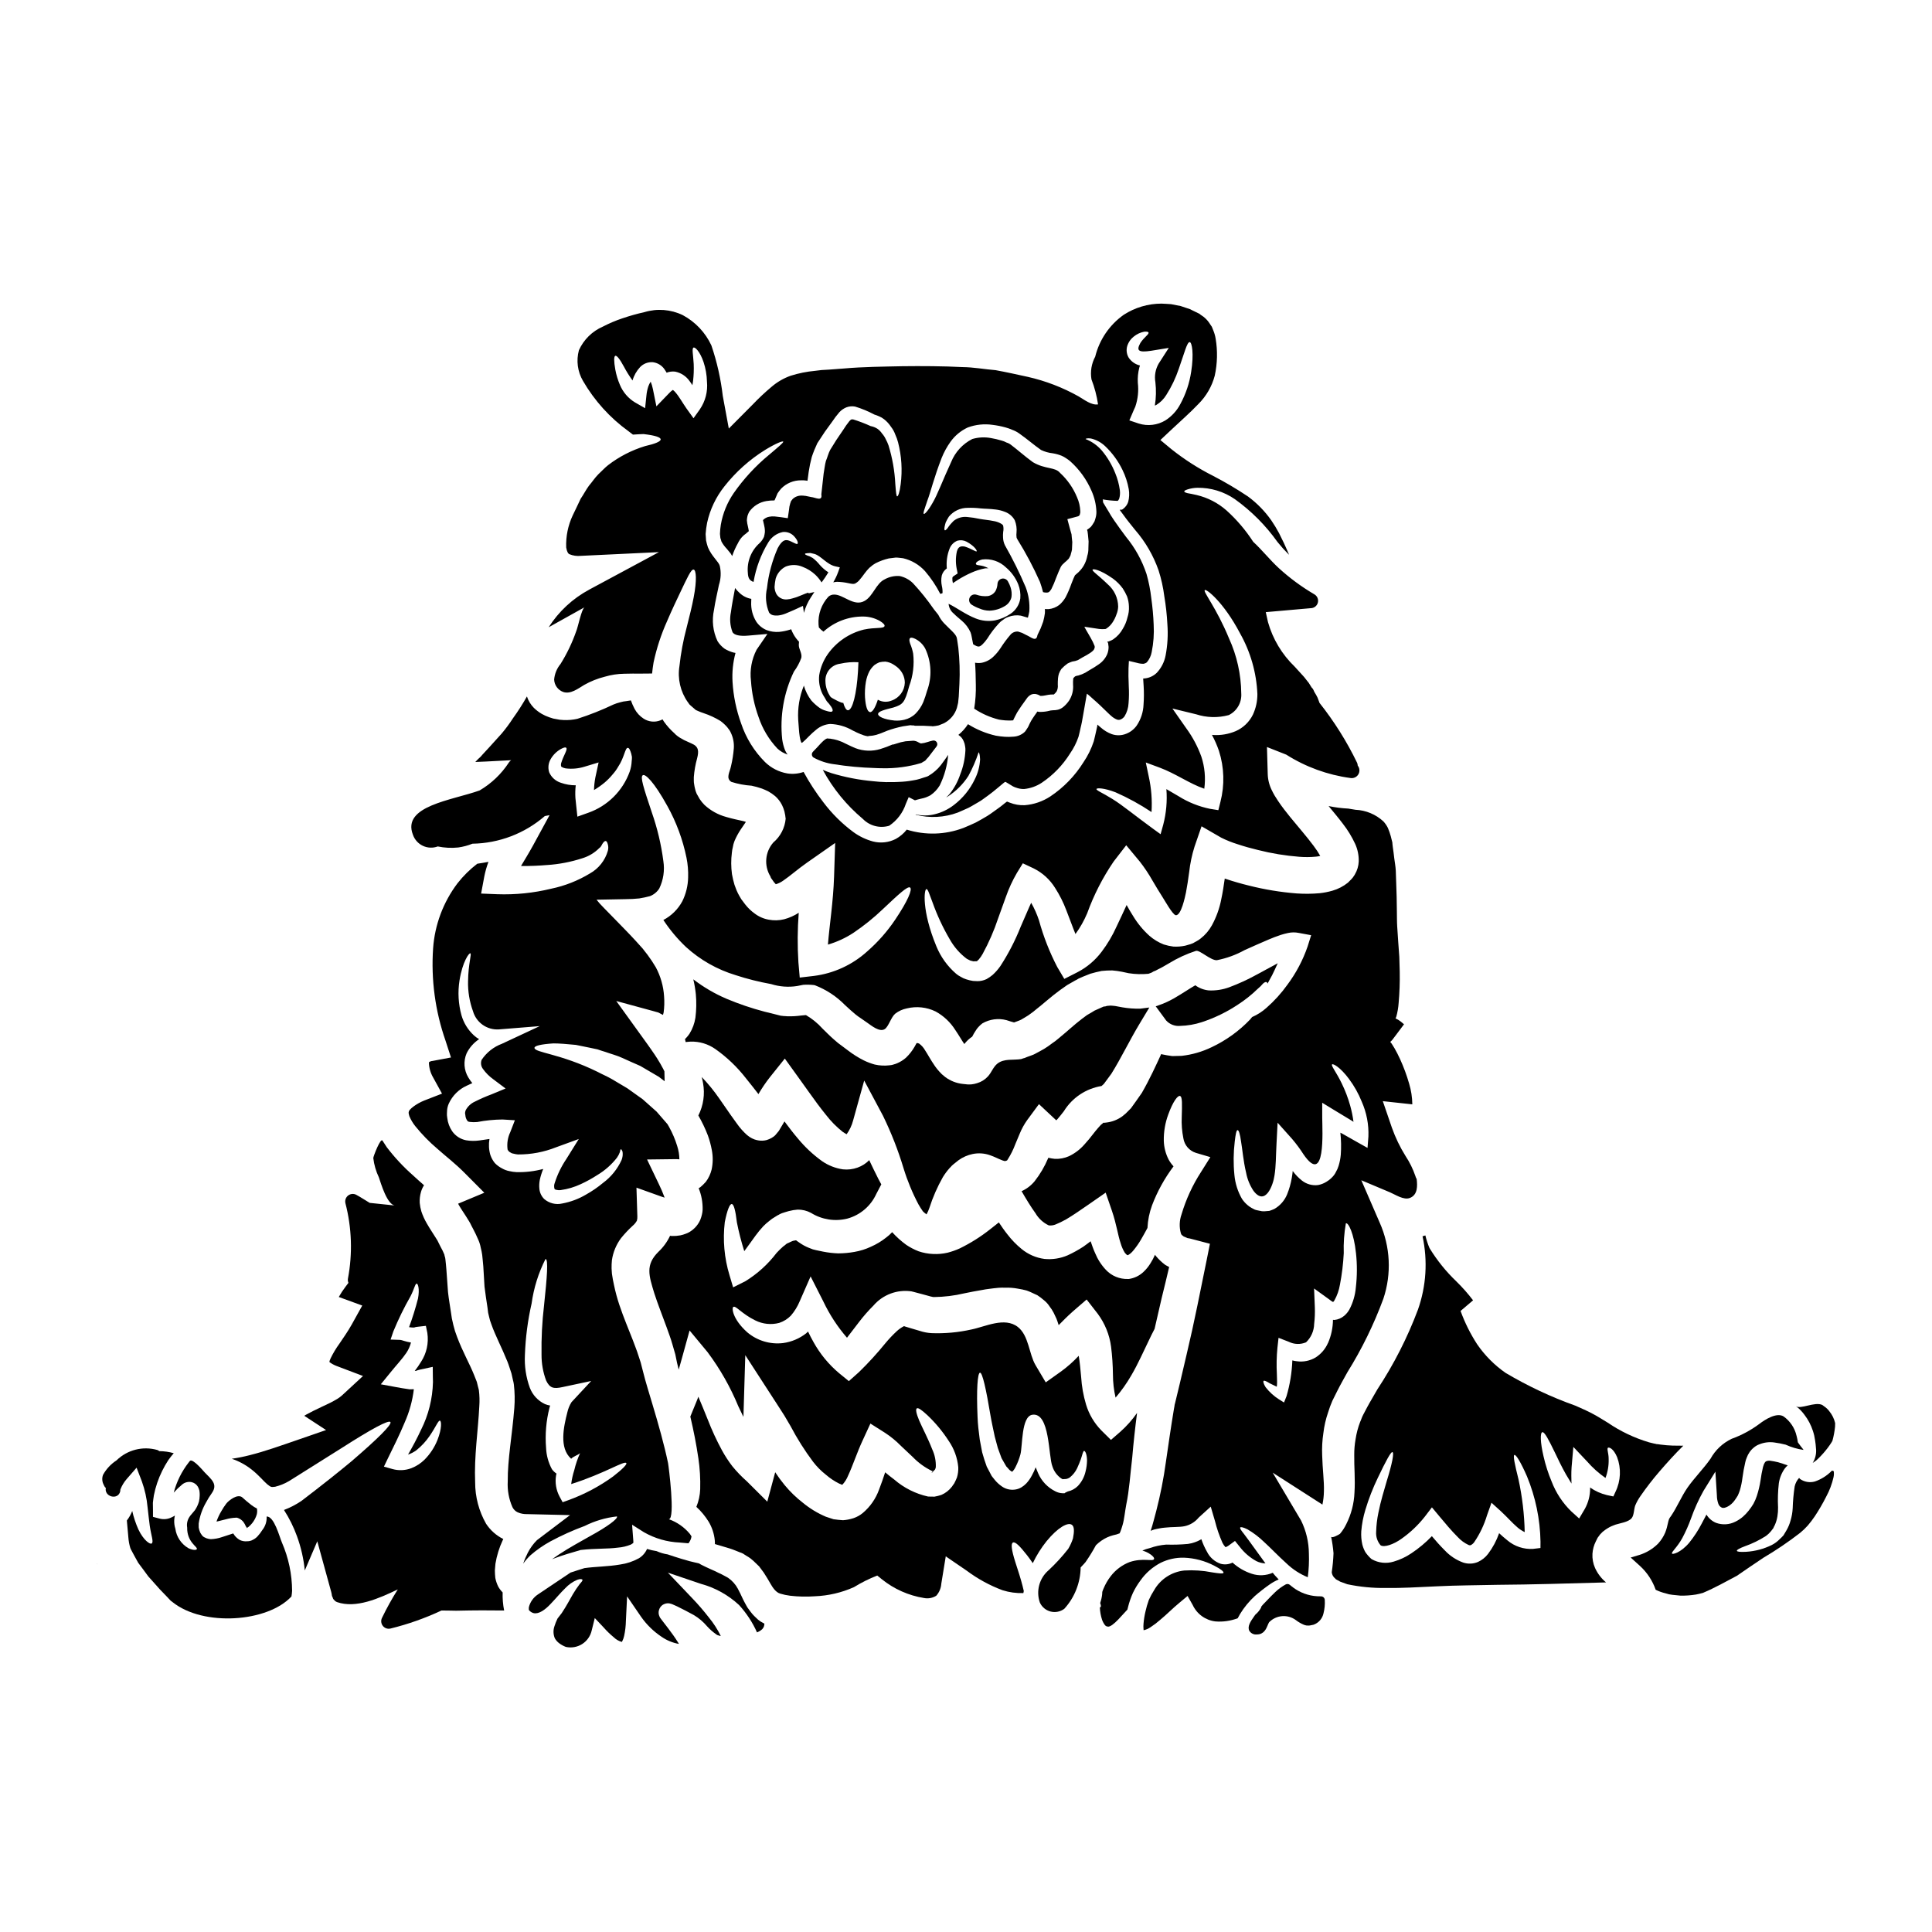
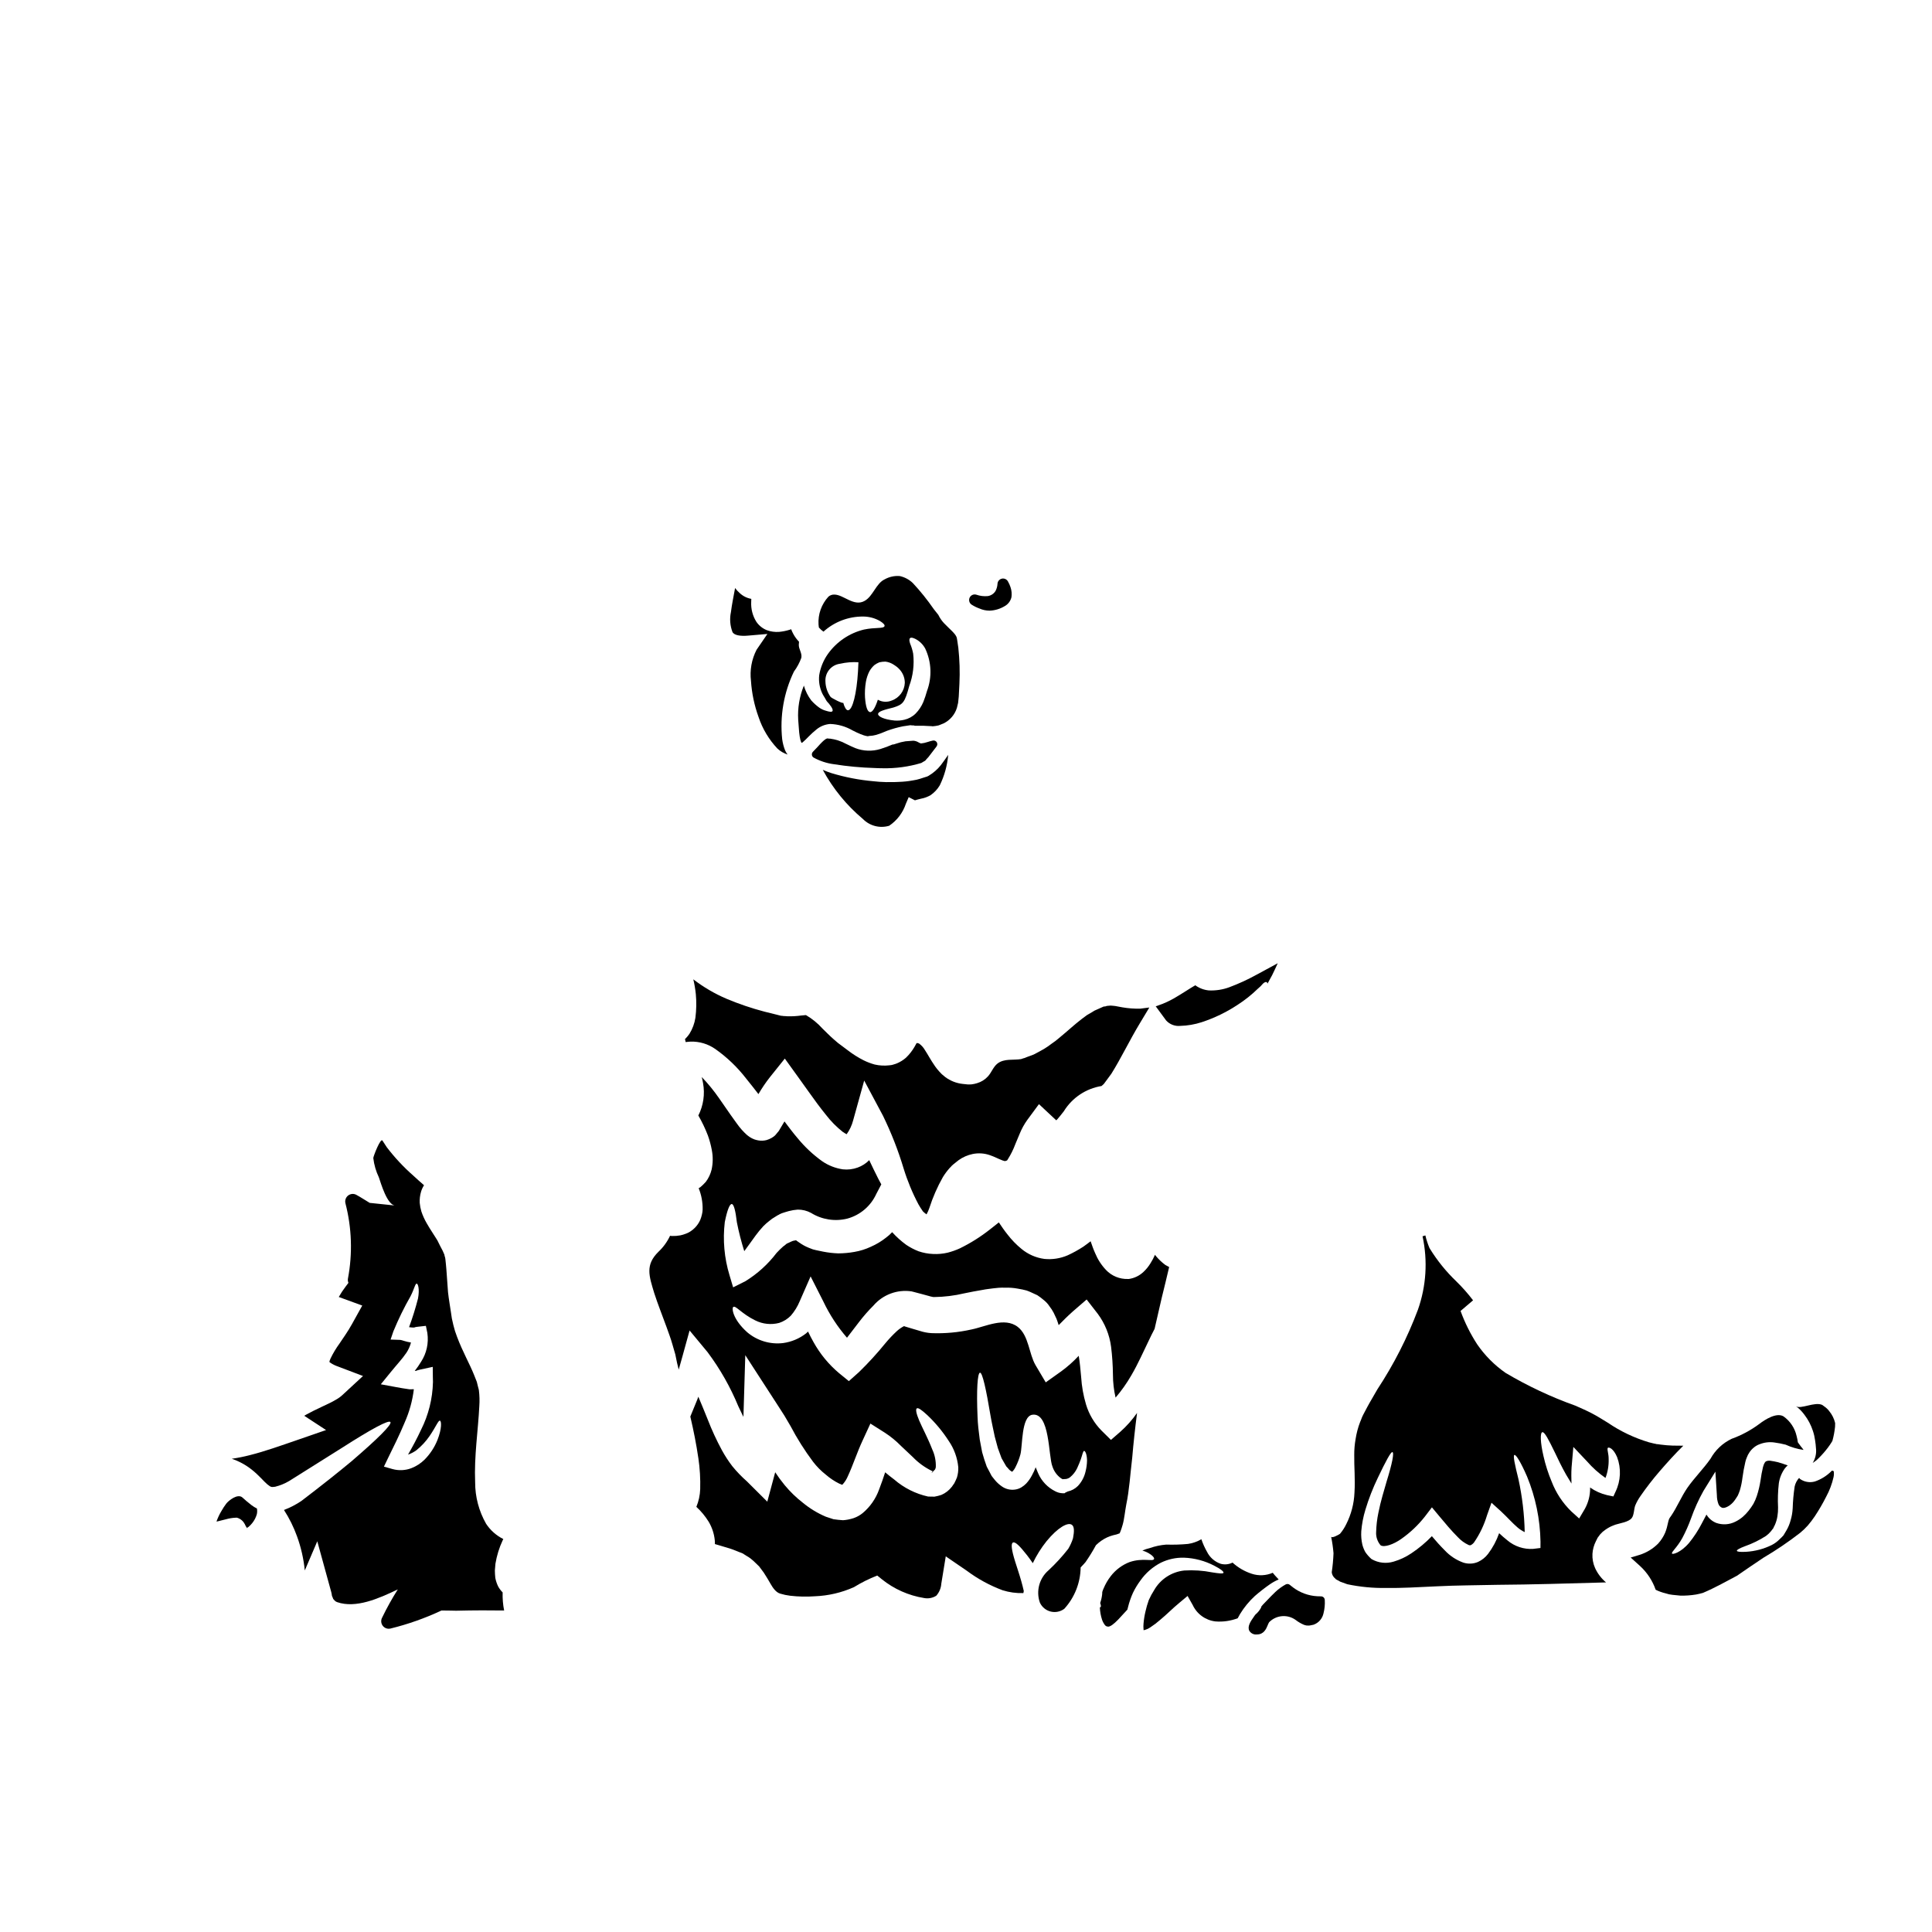
<svg xmlns="http://www.w3.org/2000/svg" fill="#000000" width="800px" height="800px" version="1.1" viewBox="144 144 512 512">
  <g>
    <path d="m480.5 563.88c0.742-0.52 1.531-0.957 2.363-1.309l-1.047-1.129c-0.172-0.234-0.352-0.441-0.523-0.641-1.766 0.77-3.75 0.863-5.578 0.258-1.887-0.613-3.621-1.625-5.086-2.961-0.086 0.031-0.145 0.09-0.23 0.117-0.918 0.395-1.941 0.465-2.906 0.203-1.586-0.539-2.894-1.688-3.633-3.195-0.602-1.055-1.098-2.164-1.484-3.312-1.098 0.648-2.309 1.07-3.574 1.25-1.91 0.176-3.832 0.234-5.75 0.172-1.484 0.121-2.949 0.434-4.356 0.93-0.668 0.152-1.32 0.367-1.949 0.641 0.555 0.172 1.086 0.395 1.598 0.668 1.18 0.695 1.625 1.309 1.484 1.598-0.293 0.727-2.965-0.395-6.449 0.789v-0.004c-1.992 0.762-3.731 2.059-5.027 3.75-0.773 0.996-1.406 2.09-1.891 3.254-0.137 0.301-0.254 0.613-0.348 0.93 0.004 0.203-0.008 0.406-0.031 0.609-0.086 0.789-0.262 1.57-0.523 2.32 0.172 0.496 0.266 0.844 0.117 1.074h0.004c-0.066 0.039-0.137 0.066-0.207 0.094 0.043 1.105 0.238 2.199 0.578 3.25 0.18 0.512 0.434 0.992 0.762 1.426 0.164 0.207 0.402 0.348 0.664 0.391h0.145c0 0.09 0.523 0 1.074-0.395l0.004 0.004c0.582-0.438 1.129-0.922 1.629-1.453 0.93-1.016 1.742-1.863 2.441-2.644 0.055-0.23 0.113-0.465 0.172-0.668v-0.004c0.32-1.293 0.758-2.555 1.305-3.773 0.551-1.145 1.211-2.234 1.969-3.254 1.395-1.988 3.246-3.609 5.406-4.723 1.906-0.93 4.008-1.391 6.129-1.34 2.82 0.102 5.582 0.836 8.078 2.148 1.738 0.875 2.527 1.574 2.41 1.863-0.117 0.289-1.18 0.172-2.992-0.117-2.434-0.484-4.918-0.652-7.391-0.496-3.344 0.348-6.32 2.281-7.992 5.199-0.543 0.844-1.02 1.727-1.426 2.644-0.352 0.977-0.641 1.977-0.867 2.992-0.258 1.07-0.434 2.156-0.523 3.254-0.047 0.484-0.047 0.969 0 1.453 0 0.145 0.027 0.23 0.027 0.293v-0.004c0.645-0.145 1.258-0.41 1.801-0.785 0.91-0.594 1.773-1.25 2.586-1.969 1.77-1.453 3.195-2.965 5.172-4.59l2.09-1.742 1.34 2.363v-0.004c1.109 2.418 3.398 4.082 6.043 4.391 2.004 0.16 4.019-0.129 5.902-0.844 0.203-0.395 0.395-0.754 0.609-1.105 1.082-1.773 2.406-3.387 3.938-4.793 1.258-1.098 2.578-2.121 3.945-3.074z" />
    <path d="m326.72 417.96c-0.285 0.422-0.605 0.816-0.961 1.184l-0.227 0.199c0.055 0.266 0.113 0.523 0.172 0.816 0.438-0.027 0.844-0.117 1.277-0.117v-0.004c2.356-0.074 4.668 0.617 6.594 1.969 3.086 2.176 5.828 4.801 8.137 7.785 1.133 1.367 2.207 2.789 3.281 4.156 0.914-1.57 1.934-3.074 3.055-4.5l3.938-4.914 3.746 5.199c0.875 1.219 1.742 2.445 2.644 3.691 1.512 2.148 3.023 4.184 4.531 6.043 1.281 1.668 2.766 3.168 4.414 4.477 0.336 0.234 0.688 0.449 1.047 0.641 0.793-1.102 1.375-2.34 1.719-3.652l2.934-10.574 5.027 9.414h-0.004c2.168 4.457 3.977 9.082 5.406 13.828 1.012 3.309 2.336 6.512 3.953 9.57 0.363 0.641 0.758 1.262 1.184 1.863 0.293 0.289 0.613 0.551 0.953 0.785 0.305-0.547 0.559-1.121 0.758-1.711 0.91-2.84 2.109-5.574 3.578-8.168 0.52-0.844 1.113-1.641 1.77-2.383l0.418-0.426 0.172-0.199c0.059-0.059 0.395-0.352 0.395-0.352l0.145-0.117 1.277-1.016h0.004c1.113-0.797 2.379-1.348 3.719-1.625 1.531-0.312 3.117-0.203 4.59 0.32 1.277 0.438 2.207 0.961 2.816 1.18 0.375 0.184 0.773 0.316 1.184 0.395 0.059-0.031 0.086-0.031 0.113-0.059 0.027-0.027 0.266-0.059 0.395-0.117-0.031 0 0.113-0.113 0.23-0.348 0.793-1.258 1.453-2.59 1.969-3.984 0.395-0.93 0.789-1.859 1.18-2.816 0.516-1.262 1.176-2.461 1.969-3.57l3.109-4.215 4.449 4.156c0.059 0.031 0.109 0.078 0.141 0.141 0.09-0.082 0.145-0.141 0.23-0.23 0.496-0.551 1.105-1.309 1.773-2.176l0.004-0.004c2.199-3.574 5.848-6.016 9.992-6.691 0.293-0.23 0.637-0.582 0.637-0.582 0.641-0.902 1.312-1.797 1.969-2.672 2.582-4.125 4.82-8.859 7.555-13.383l2.5-4.152h-0.117l-2.293 0.293h-0.004c-1.582 0.031-3.164-0.086-4.723-0.352l-1.891-0.352c-0.434-0.027-0.844-0.113-1.246-0.113-0.324 0.012-0.645 0.039-0.961 0.086-0.273 0.121-0.57 0.18-0.871 0.172l-1.77 0.789-0.598 0.266c-0.043 0.016-0.082 0.035-0.121 0.059l-0.172 0.113-0.359 0.223-1.398 0.816-1.367 1.016c-1.887 1.426-3.746 3.195-6.102 5.117h0.004c-0.578 0.504-1.188 0.969-1.828 1.391-0.66 0.516-1.352 0.992-2.062 1.426-0.816 0.465-1.656 0.93-2.5 1.367-0.816 0.395-1.367 0.52-2.035 0.789l-0.492 0.203-0.23 0.086-0.145 0.027h-0.004c-0.207 0.059-0.41 0.125-0.609 0.203l-0.059 0.027c-2.117 0.352-4.473-0.203-6.273 1.18-1.133 0.871-1.598 2.41-2.559 3.43-0.77 0.84-1.754 1.453-2.848 1.773-0.473 0.152-0.957 0.258-1.449 0.316-0.465 0.059-0.609 0-0.961 0.031-0.465-0.031-0.93-0.086-1.395-0.145-1.688-0.18-3.293-0.812-4.648-1.828l-0.902-0.754-0.668-0.699v-0.004c-0.398-0.43-0.766-0.887-1.102-1.363-1.219-1.742-1.949-3.195-2.672-4.273-0.391-0.699-0.93-1.301-1.574-1.773-0.203-0.113-0.441-0.156-0.672-0.113-0.145 0.262-0.348 0.609-0.551 0.988-0.613 1.062-1.379 2.031-2.266 2.879-0.703 0.617-1.5 1.113-2.363 1.48l-0.395 0.145-0.145 0.059-0.266 0.059-0.113 0.055-0.465 0.117-0.117 0.027-0.52 0.059v0.004c-1.301 0.152-2.617 0.086-3.894-0.207-1-0.277-1.973-0.645-2.906-1.102-1.496-0.754-2.918-1.652-4.242-2.676l-1.574-1.18c-0.691-0.48-1.348-1.008-1.969-1.574-1.219-1.047-2.207-2.09-3.148-2.992-1.254-1.398-2.711-2.594-4.328-3.543-0.043-0.004-0.082-0.016-0.121-0.031l-1.246 0.117c-1.184 0.164-2.379 0.23-3.574 0.199l-0.695-0.055h-0.352l-0.086-0.031-0.609-0.059c-0.078-0.023-0.156-0.043-0.234-0.055l-1.395-0.352c-0.902-0.23-1.801-0.465-2.703-0.668-3.445-0.902-6.824-2.051-10.109-3.43-3.129-1.34-6.082-3.066-8.781-5.141 0.309 1.297 0.531 2.613 0.668 3.938 0.191 2.082 0.152 4.176-0.113 6.246-0.234 1.504-0.766 2.949-1.57 4.238z" />
    <path d="m494.1 567.05-1.031-0.027c-2.332-0.133-4.57-0.957-6.434-2.363-0.195-0.145-0.371-0.289-0.543-0.434l-0.293-0.234h0.004c-0.309-0.246-0.73-0.285-1.078-0.102-1.004 0.551-1.93 1.227-2.758 2.012-0.688 0.648-1.418 1.406-2.203 2.227l-1.086 1.125c-0.125 0.121-0.238 0.254-0.336 0.395-0.094 0.121-0.148 0.266-0.156 0.418-0.375 0.688-0.879 1.301-1.48 1.805-0.062 0.062-0.117 0.129-0.16 0.203-0.074 0.121-0.188 0.281-0.32 0.465-0.734 1.047-1.746 2.477-1.141 3.641 0.422 0.688 1.211 1.066 2.012 0.965 1.832 0 2.441-1.449 2.844-2.406h-0.004c0.109-0.289 0.238-0.566 0.395-0.832 1.891-1.93 4.914-2.172 7.086-0.562 0.68 0.523 1.426 0.953 2.219 1.277 0.355 0.137 0.738 0.195 1.117 0.172 0.121 0 0.242-0.008 0.359-0.023l0.98-0.199c1.359-0.48 2.367-1.637 2.656-3.047 0.289-1.141 0.402-2.32 0.332-3.496-0.008-0.539-0.445-0.973-0.98-0.977z" />
    <path d="m403.54 305.25c0.848 0.379 1.762 0.578 2.691 0.582 1.457-0.051 2.879-0.484 4.121-1.258l0.121-0.074c0.797-0.516 1.359-1.316 1.574-2.242 0.125-0.879 0.043-1.777-0.242-2.625-0.176-0.547-0.414-1.074-0.703-1.574-0.324-0.566-0.98-0.852-1.613-0.707-0.637 0.148-1.102 0.695-1.141 1.348-0.035 0.66-0.207 1.305-0.512 1.891-0.449 0.75-1.215 1.258-2.078 1.379-1.016 0.094-2.039-0.031-3.004-0.367-0.711-0.227-1.48 0.109-1.793 0.785-0.312 0.68-0.07 1.484 0.566 1.875 0.633 0.402 1.309 0.734 2.012 0.988z" />
    <path d="m355.69 314.91c0-0.281 0.02-0.562 0.059-0.844-0.598-0.613-1.105-1.309-1.512-2.062-0.215-0.391-0.402-0.797-0.555-1.219v-0.027h-0.027l-0.32 0.113c-0.926 0.297-1.879 0.492-2.848 0.582-1.125 0.086-2.254-0.07-3.312-0.465-1.105-0.449-2.055-1.219-2.731-2.207-0.984-1.57-1.461-3.406-1.367-5.258 0-0.293 0.027-0.555 0.027-0.816-1.137-0.199-2.195-0.723-3.043-1.512-0.473-0.402-0.891-0.859-1.254-1.363-0.395 2.18-0.844 4.328-1.102 6.391-0.371 1.746-0.234 3.562 0.395 5.231 0.395 0.902 2.09 1.18 4.184 0.988l5.086-0.438-2.867 4.184c-1.312 2.543-1.832 5.426-1.484 8.266 0.215 3.266 0.891 6.484 2.008 9.562 1.035 3.113 2.738 5.965 4.988 8.352 0.773 0.723 1.699 1.266 2.703 1.598-0.266-0.352-0.492-0.73-0.668-1.133-0.367-0.934-0.621-1.91-0.758-2.906-0.656-6.156 0.422-12.375 3.109-17.953 0.832-1.117 1.496-2.352 1.969-3.664 0.223-1.219-0.68-2.234-0.68-3.398z" />
    <path d="m435.91 552.28c0.934-0.652 1.977-1.133 3.078-1.422 0.629-0.113 1.242-0.301 1.832-0.551-0.086-0.027-0.172 0.059 0.09-0.395 0.199-0.523 0.375-1.02 0.605-1.832 0.438-1.512 0.609-3.543 0.961-5.375 0.789-3.719 1.047-7.988 1.574-12.406 0.324-3.832 0.758-7.816 1.281-11.855-1.277 1.836-2.769 3.516-4.445 5l-2.473 2.148-2.555-2.527c-1.875-1.918-3.262-4.262-4.039-6.828-0.715-2.383-1.152-4.84-1.305-7.324-0.176-2.004-0.352-3.894-0.641-5.609l-0.004 0.004c-1.402 1.508-2.949 2.879-4.613 4.098l-4.125 2.938-2.703-4.562c-1.77-3.023-1.77-7.816-4.68-10.113-3.516-2.754-8.66-0.059-12.348 0.668h-0.004c-3.457 0.773-7 1.098-10.543 0.961-1.074-0.062-2.133-0.27-3.148-0.609l-2.062-0.609-1.742-0.523-0.32-0.117v-0.004c-0.688 0.352-1.32 0.789-1.891 1.309-1.098 1.016-2.125 2.102-3.078 3.254-2.168 2.668-4.488 5.207-6.949 7.602l-2.703 2.414-2.644-2.152-0.004-0.004c-2.703-2.285-4.969-5.039-6.691-8.133-0.551-0.957-1.016-1.887-1.48-2.848-0.176 0.145-0.32 0.32-0.496 0.465h0.004c-1.777 1.391-3.894 2.281-6.129 2.586-3.418 0.406-6.848-0.625-9.477-2.844-3.938-3.519-4.184-6.539-3.688-6.742 0.637-0.395 2.176 1.801 5.781 3.574v-0.004c1.969 0.992 4.231 1.23 6.363 0.672 1.164-0.383 2.223-1.039 3.082-1.918 0.988-1.145 1.785-2.438 2.359-3.836l2.879-6.566 3.398 6.691h-0.004c1.648 3.453 3.746 6.668 6.25 9.559 1.02-1.309 2.094-2.731 3.227-4.211 1.16-1.516 2.422-2.953 3.773-4.301 2.492-2.906 6.297-4.332 10.086-3.777l0.578 0.145c0.844 0.203 1.512 0.395 2.207 0.582l1.922 0.523c0.395 0.145 0.93 0.199 0.93 0.23l0.32 0.027h-0.004c2.711-0.027 5.41-0.359 8.051-0.984 1.539-0.32 3.148-0.637 4.941-0.93 0.812-0.172 1.797-0.262 2.731-0.395l1.395-0.145h-0.004c0.582-0.039 1.164-0.051 1.746-0.027 1.137-0.039 2.277 0.047 3.394 0.258l1.25 0.23 0.32 0.086 0.172 0.031 0.004 0.004c0.195 0.035 0.391 0.082 0.582 0.145 0.059 0 0.988 0.395 0.988 0.395 0.609 0.266 1.219 0.551 1.832 0.844l-0.004-0.004c0.621 0.406 1.215 0.852 1.773 1.34 0.566 0.453 1.055 0.992 1.449 1.598 0.426 0.535 0.793 1.109 1.109 1.711l0.754 1.598c0.23 0.551 0.32 0.93 0.492 1.426l0.086 0.262c1.133-1.16 2.328-2.363 3.719-3.602l3.691-3.195 2.934 3.777c1.91 2.566 3.129 5.574 3.543 8.746 0.305 2.457 0.469 4.93 0.492 7.406 0.004 2.047 0.238 4.082 0.699 6.074 1.562-1.824 2.953-3.789 4.152-5.867 1.891-3.227 3.223-6.363 4.449-8.836 0.637-1.367 1.219-2.527 1.738-3.516 0.641-2.785 1.277-5.512 1.891-8.223 0.695-2.785 1.34-5.492 1.969-8.164-0.348-0.203-0.695-0.395-1.016-0.551-0.949-0.707-1.809-1.527-2.559-2.441l-0.172-0.266v0.004c-0.336 0.773-0.73 1.52-1.184 2.234-0.516 0.859-1.152 1.645-1.887 2.328-1.066 1.004-2.414 1.652-3.863 1.859h-0.203c-2.215 0.082-4.356-0.797-5.871-2.41-1.227-1.305-2.199-2.82-2.875-4.477-0.465-1.016-0.816-2.062-1.18-3.109-0.613 0.465-1.219 0.934-1.922 1.426-1.324 0.863-2.715 1.633-4.152 2.293-1.949 0.84-4.078 1.172-6.188 0.961-2.223-0.297-4.32-1.215-6.047-2.644-1.383-1.129-2.633-2.418-3.719-3.836-0.844-1.047-1.574-2.121-2.293-3.195-0.789 0.609-1.539 1.219-2.32 1.832h-0.004c-2.484 1.969-5.176 3.66-8.023 5.051-1.039 0.473-2.117 0.852-3.223 1.137-1.258 0.293-2.547 0.41-3.836 0.348-1.328-0.051-2.637-0.297-3.894-0.727-1.133-0.445-2.211-1.008-3.223-1.684-1.363-0.988-2.621-2.117-3.75-3.371-0.496 0.535-1.039 1.023-1.625 1.453-1.227 0.973-2.578 1.781-4.012 2.41-1.375 0.648-2.832 1.105-4.332 1.363-1.426 0.258-2.875 0.391-4.328 0.395-1.348-0.047-2.688-0.203-4.012-0.465l-1.891-0.395-0.23-0.059-0.113-0.027-0.469-0.117-0.375-0.145-0.754-0.293c-0.844-0.34-1.645-0.781-2.387-1.305l-0.781-0.535-0.117-0.113h-0.172l-0.699 0.141h-0.004c-0.07 0.023-0.137 0.051-0.203 0.086l-0.352 0.148-0.668 0.32c-0.309 0.102-0.59 0.281-0.809 0.523-0.172 0.172-0.293 0.172-0.582 0.434-0.602 0.531-1.172 1.094-1.715 1.684-2.269 2.984-5.07 5.527-8.266 7.496l-3.25 1.625-0.961-3.223c-1.383-4.551-1.809-9.34-1.25-14.062 0.641-3.223 1.312-4.852 1.863-4.793 0.551 0.059 0.988 1.832 1.336 4.793h-0.004c0.512 2.602 1.168 5.172 1.969 7.699 0.898-1.18 1.859-2.586 2.992-4.125 0.629-0.859 1.309-1.684 2.035-2.469 0.492-0.5 1.016-0.969 1.574-1.398 0.484-0.418 1.012-0.789 1.574-1.102l0.637-0.395 0.352-0.172 0.141-0.09 0.09-0.055c0.059-0.031 0.609-0.266 0.609-0.266 0.578-0.172 1.18-0.395 1.801-0.551h0.004c0.773-0.203 1.562-0.336 2.359-0.391 1.227-0.012 2.438 0.285 3.516 0.867 2.879 1.789 6.356 2.336 9.645 1.512 3.383-0.93 6.184-3.312 7.644-6.504l1.34-2.559-0.789-1.48c-0.816-1.574-1.598-3.254-2.41-4.941-0.867 0.879-1.918 1.551-3.082 1.969-1.246 0.449-2.578 0.609-3.894 0.465-1.969-0.285-3.848-1.02-5.488-2.148-2.43-1.738-4.621-3.793-6.512-6.106-1.246-1.453-2.363-2.965-3.484-4.445-0.266 0.438-0.555 0.902-0.816 1.367l-0.395 0.668-0.203 0.348-0.117 0.176c-0.027 0.027-0.844 1.016-0.844 1.016l-0.086 0.086-0.113 0.117-0.324 0.262c-0.172 0.113-0.348 0.23-0.551 0.352h0.004c-0.414 0.23-0.852 0.414-1.309 0.551-0.711 0.184-1.453 0.215-2.18 0.086-0.344-0.059-0.684-0.148-1.016-0.258-0.449-0.164-0.879-0.379-1.277-0.645-0.262-0.199-0.609-0.434-0.727-0.551h-0.004c-0.965-0.867-1.832-1.844-2.582-2.902-0.582-0.789-1.133-1.598-1.715-2.387-1.02-1.48-2.035-2.934-3.023-4.356-1.395-2.023-2.949-3.926-4.648-5.695 0.117 0.523 0.266 1.047 0.352 1.629 0.527 2.914 0.09 5.922-1.25 8.566 0.98 1.695 1.824 3.465 2.527 5.293 0.457 1.266 0.805 2.566 1.047 3.891 0.328 1.703 0.309 3.453-0.059 5.144-0.285 1.164-0.797 2.262-1.512 3.223-0.457 0.523-0.953 1.008-1.484 1.453l-0.434 0.266c0.734 1.797 1.086 3.723 1.047 5.664-0.016 0.43-0.074 0.859-0.176 1.277-0.109 0.484-0.254 0.961-0.438 1.422-0.5 1.152-1.301 2.144-2.32 2.875-0.461 0.348-0.969 0.625-1.512 0.816-0.469 0.188-0.957 0.336-1.453 0.438-0.738 0.137-1.488 0.195-2.238 0.172-0.164-0.031-0.328-0.051-0.492-0.059-0.75 1.598-1.793 3.035-3.078 4.242-3.543 3.488-2.5 6.363-1.105 10.98 0.93 2.879 2.121 5.867 3.223 8.891 0.555 1.598 1.133 3.023 1.629 4.824 0.23 0.84 0.52 1.738 0.723 2.496l0.465 2.266c0.117 0.551 0.293 1.18 0.438 1.773 0.32-1.18 0.637-2.297 0.988-3.519l1.891-6.856 4.82 5.809v0.008c3.277 4.391 5.988 9.172 8.078 14.234 0.438 0.961 0.902 1.891 1.367 2.852h-0.004c0.027-0.289 0.039-0.582 0.035-0.875l0.465-15.484 8.5 13.121c0.609 0.957 1.219 1.887 1.832 2.848l1.656 2.816c1.738 3.309 3.738 6.477 5.981 9.473 0.984 1.281 2.125 2.434 3.402 3.43 1.074 0.934 2.266 1.73 3.543 2.359 0.211 0.062 0.418 0.152 0.609 0.266 0.066-0.023 0.141-0.012 0.199 0.027 0.648-0.695 1.16-1.504 1.512-2.383 1.277-2.731 2.387-6.191 3.863-9.355l2.062-4.477 3.805 2.41h0.004c1.559 1.012 3 2.191 4.297 3.519l3.148 2.965c1.461 1.512 3.172 2.75 5.062 3.668 0.07 0.008 0.137 0.031 0.203 0.059 0.031 0.117-0.199 0.145-0.23 0.293 0 0-0.086 0.262 0.031 0.117l0.32-0.352 0.293-0.32 0.113-0.09c0.027-0.027 0.059-0.086 0.086-0.113h-0.004c0.113-0.195 0.184-0.414 0.203-0.637 0.059-1.602-0.258-3.195-0.93-4.648-1.25-3.199-2.676-5.785-3.461-7.644-0.785-1.859-1.016-3.023-0.637-3.254 0.379-0.23 1.309 0.438 2.754 1.773h0.004c2.168 2.051 4.082 4.356 5.699 6.863 1.422 2.07 2.293 4.473 2.527 6.977 0.031 0.914-0.086 1.824-0.352 2.699-0.188 0.477-0.402 0.941-0.637 1.398l-0.086 0.172-0.23 0.32-0.145 0.199-0.23 0.352h-0.008c-0.727 0.953-1.688 1.703-2.789 2.18-0.598 0.199-1.211 0.355-1.832 0.465-0.551 0-1.133 0-1.684-0.027-3.32-0.734-6.406-2.281-8.977-4.508-0.844-0.609-1.625-1.273-2.41-1.918-0.469 1.426-0.961 2.906-1.598 4.535-0.867 2.441-2.375 4.609-4.359 6.273-0.719 0.586-1.535 1.039-2.41 1.34-0.914 0.301-1.863 0.488-2.82 0.551-0.844-0.059-1.684-0.145-2.496-0.262-0.668-0.203-1.367-0.438-2.035-0.668-2.18-0.926-4.215-2.16-6.043-3.66-1.797-1.387-3.434-2.973-4.879-4.723-0.895-1.09-1.73-2.223-2.5-3.402-0.031 0.117-0.059 0.199-0.086 0.32l-2.008 7.477-5.406-5.383c-1.395-1.227-2.688-2.57-3.863-4.012-1.027-1.34-1.949-2.758-2.758-4.238-1.418-2.621-2.668-5.328-3.746-8.109-0.875-2.148-1.684-4.184-2.5-6.074-0.086 0.266-0.199 0.523-0.293 0.789l-1.832 4.473c0.871 3.719 1.598 7.379 2.121 10.984h0.004c0.406 2.734 0.57 5.5 0.492 8.266-0.059 1.609-0.402 3.191-1.016 4.68 1.262 1.156 2.356 2.481 3.258 3.938 0.898 1.504 1.453 3.191 1.625 4.938 0.031 0.32 0.031 0.637 0.031 0.988 0.348 0.086 0.723 0.203 1.102 0.32 0.93 0.266 1.863 0.555 2.816 0.844 1.047 0.324 1.832 0.695 2.754 1.047l0.352 0.117 0.086 0.055h0.004c0.121 0.035 0.238 0.086 0.348 0.145l0.199 0.145 0.875 0.551c0.602 0.34 1.156 0.75 1.66 1.223 0.492 0.465 1.016 0.961 1.512 1.457 0.395 0.551 0.789 1.07 1.215 1.625 0.699 1.047 1.312 2.121 1.832 3.019 0.52 0.898 1.371 2.266 2.559 2.586h-0.004c0.855 0.262 1.73 0.445 2.617 0.555 2.18 0.254 4.379 0.301 6.566 0.145 3.57-0.141 7.082-0.957 10.344-2.414 1.965-1.211 4.035-2.242 6.188-3.078l1.18 0.957c3.242 2.617 7.109 4.34 11.219 5 1.117 0.219 2.277 0 3.238-0.609 0.789-0.887 1.258-2.012 1.336-3.199l1.18-7.234 5.609 3.832v0.004c2.891 2.152 6.07 3.887 9.445 5.144 1.781 0.559 3.644 0.816 5.512 0.754 0.023-0.184 0.062-0.371 0.113-0.551-0.203-0.902-0.434-1.801-0.668-2.617-0.551-1.969-1.18-3.746-1.625-5.199-0.93-2.992-1.18-4.723-0.582-5.027 0.598-0.305 1.832 0.93 3.746 3.371 0.469 0.609 0.988 1.309 1.512 2.094 0.992-2.082 2.223-4.039 3.664-5.84 2.992-3.633 5.637-5.086 6.691-4.328 0.68 0.465 0.652 1.781 0.297 3.606v-0.004c-0.312 0.965-0.73 1.887-1.25 2.758-1.582 2.027-3.324 3.926-5.207 5.68-2.461 2.102-3.383 5.496-2.324 8.555 0.535 1.188 1.582 2.062 2.844 2.387 1.262 0.32 2.598 0.055 3.641-0.727 2.734-3 4.273-6.902 4.328-10.961 0.598-0.625 1.086-1.145 1.301-1.418 1-1.438 1.922-2.934 2.754-4.473 0.453-0.445 0.945-0.848 1.465-1.211zm-8.949-13.016-0.578 0.266-0.266 0.199h-0.492c-0.688-0.02-1.359-0.199-1.969-0.523-2.023-1.004-3.629-2.691-4.531-4.762-0.23-0.523-0.434-1.074-0.664-1.598h-0.004c-0.27 0.742-0.598 1.461-0.988 2.148-0.402 0.781-0.91 1.504-1.508 2.148-0.383 0.391-0.812 0.734-1.281 1.02-0.559 0.336-1.184 0.543-1.832 0.609-1.191 0.137-2.391-0.176-3.367-0.871-0.699-0.484-1.324-1.059-1.863-1.719l-0.695-0.871-0.203-0.293v0.004c-0.027-0.047-0.047-0.094-0.055-0.145l-0.117-0.199-0.199-0.395c-0.293-0.523-0.555-1.078-0.848-1.602-0.465-1.273-0.898-2.613-1.219-3.805-0.23-1.18-0.434-2.293-0.637-3.371-0.293-2.148-0.523-4.156-0.582-5.984-0.32-7.266 0-11.656 0.641-11.742s1.625 4.359 2.785 11.332c0.293 1.742 0.727 3.633 1.133 5.609 0.266 0.988 0.523 1.969 0.816 3.023 0.32 0.871 0.637 1.77 0.988 2.699 0.293 0.523 0.609 1.047 0.902 1.574l0.23 0.395 0.113 0.199 0.465 0.496h-0.004c0.289 0.395 0.668 0.715 1.105 0.93 0.391-0.383 0.707-0.836 0.93-1.34 0.527-1.035 0.945-2.125 1.25-3.25 0.609-2.238 0.203-10.051 3.148-10.52 4.723-0.723 4.238 11.02 5.344 13.719v-0.004c0.395 1.234 1.168 2.312 2.207 3.078 0.203 0.172 0.293 0.145 0.395 0.23 0.031 0 0.031 0.059 0.086 0.059l0.293-0.027 0.582-0.031v0.004c0.402-0.059 0.781-0.219 1.102-0.465 0.785-0.641 1.422-1.449 1.863-2.363 0.434-0.902 0.723-1.715 0.984-2.383 0.441-1.25 0.582-2.238 0.902-2.238 0.23 0.027 0.699 0.695 0.754 2.473-0.012 1.012-0.145 2.016-0.395 2.992-0.324 1.438-1.027 2.762-2.035 3.832-0.738 0.734-1.672 1.242-2.688 1.461z" />
-     <path d="m214.66 545.89c0.078 1.289-0.328 2.562-1.133 3.574-0.379 0.613-0.816 1.188-1.309 1.715-0.371 0.391-0.816 0.707-1.305 0.93l-0.203 0.113-0.117 0.031h-0.004c-0.109 0.055-0.227 0.094-0.348 0.117-0.266 0.055-0.539 0.086-0.812 0.086-0.629 0.055-1.262-0.055-1.832-0.32-0.535-0.297-1.012-0.699-1.395-1.18-0.145-0.199-0.293-0.395-0.395-0.578l-0.812 0.262c-0.695 0.23-1.426 0.469-2.148 0.699h0.004c-0.945 0.328-1.934 0.512-2.938 0.551-0.223-0.012-0.449-0.039-0.668-0.09-0.371-0.066-0.723-0.199-1.047-0.391l-0.145-0.055c-0.055-0.059-0.395-0.324-0.395-0.324-0.031-0.055-0.07-0.102-0.113-0.145-0.184-0.242-0.352-0.492-0.496-0.758-0.191-0.426-0.324-0.875-0.395-1.332v-1.047c0.293-1.965 0.953-3.859 1.945-5.578 0.449-0.848 0.953-1.66 1.512-2.441 1.715-2.414-0.086-3.66-1.918-5.582-0.395-0.434-3.082-3.629-3.832-3.019-0.062 0.066-0.125 0.137-0.18 0.207l-0.199 0.262v-0.004c-1.836 2.363-3.176 5.07-3.938 7.965 0.699-0.785 1.457-1.512 2.266-2.18 0.668-0.539 1.539-0.762 2.383-0.613 0.73 0.141 1.363 0.586 1.746 1.223 0.164 0.312 0.297 0.645 0.391 0.988 0.105 0.613 0.125 1.238 0.055 1.855l-0.027 0.395-0.027 0.086c0 0.031-0.059 0.395-0.059 0.395l-0.027 0.172-0.203 0.609c-0.227 0.617-0.531 1.203-0.902 1.746-0.609 0.789-1.133 1.277-1.398 1.711-0.543 0.781-0.781 1.734-0.664 2.676l0.027 0.172c-0.086 3.938 2.852 5.141 2.559 5.723-0.086 0.266-0.902 0.395-2.238-0.23-1.883-1.102-3.16-3.008-3.457-5.172-0.234-0.742-0.332-1.516-0.293-2.293 0.02-0.398 0.074-0.797 0.176-1.18-0.312 0.199-0.641 0.375-0.984 0.523-0.953 0.445-2.035 0.547-3.055 0.285l-1.77-0.465v-1.625c-0.027-0.695-0.027-1.398-0.027-2.094 0.059-0.664 0.172-1.309 0.262-1.969h-0.004c0.445-2.246 1.184-4.422 2.195-6.473 0.477-0.973 1.012-1.914 1.598-2.82 0.457-0.656 0.953-1.289 1.48-1.887-1.246-0.359-2.535-0.543-3.828-0.551-0.156-0.125-0.328-0.227-0.512-0.301-3.844-1.098-7.981-0.047-10.832 2.754-1.5 0.973-2.734 2.301-3.59 3.867-0.234 0.66-0.25 1.379-0.039 2.047 0.062 0.207 0.707 1.691 0.82 1.25-0.602 2.461 3.191 3.508 3.793 1.047 0.027-0.168 0.043-0.336 0.047-0.504 0.395-1.016 0.965-1.957 1.68-2.781l2.613-2.996 1.395 3.633c0.793 2.203 1.301 4.496 1.512 6.828 0.23 1.945 0.395 3.602 0.582 4.941 0.395 2.672 1.074 4.269 0.523 4.676-0.395 0.352-2.152-0.789-3.543-3.719-0.699-1.57-1.242-3.207-1.625-4.883-0.352 0.906-0.832 1.758-1.426 2.527 0.145 1.453 0.262 2.938 0.395 4.418 0.066 0.973 0.242 1.941 0.523 2.875l0.172 0.395c0.668 1.18 1.219 2.328 1.918 3.516 0.902 1.18 1.773 2.387 2.672 3.606 1.047 1.18 2.066 2.32 3.109 3.484l1.773 1.836 0.871 0.93 0.23 0.23 0.031 0.027 0.086 0.059 0.348 0.262c8.168 6.539 25.191 5.316 31.488-1.508l0.004-0.004c0.086-0.492 0.145-0.984 0.172-1.484-0.02-4.41-0.941-8.77-2.699-12.812-0.684-1.602-2.047-6.977-4.051-6.891z" />
    <path d="m203.82 546.64c0.871-0.25 1.766-0.398 2.672-0.434h0.293l0.203 0.059c0.824 0.281 1.5 0.879 1.891 1.656 0.109 0.262 0.242 0.516 0.391 0.754 0.027 0.035 0.047 0.074 0.062 0.117 0.051 0.016 0.102 0.047 0.145 0.086-0.023 0.129-0.035 0.262-0.031 0.395 0.016-0.027 0.027-0.059 0.031-0.094l0.027-0.289c0.027-0.117 0.145-0.059 0.203-0.117 0-0.086-0.059 0.059 0.172-0.145h0.004c0.348-0.297 0.668-0.629 0.957-0.988 0.562-0.695 0.977-1.5 1.223-2.359 0.109-0.496 0.121-1.008 0.027-1.508-0.512-0.258-0.996-0.559-1.453-0.902-0.988-0.754-1.742-1.426-2.414-2.035-1.246-1.074-3.629 0.789-4.297 1.684v0.004c-0.457 0.609-0.875 1.25-1.25 1.914-0.531 0.883-0.969 1.82-1.309 2.793 0.105-0.035 0.215-0.055 0.324-0.059 0.723-0.18 1.434-0.363 2.129-0.531z" />
-     <path d="m345.68 573.79-0.352-0.23-0.031-0.031-0.449-0.34-0.113-0.113-0.641-0.609c-0.199-0.203-0.348-0.32-0.723-0.754-0.379-0.438-0.609-0.789-0.902-1.18l-0.004-0.004c-0.27-0.332-0.504-0.691-0.695-1.074-0.293-0.551-0.695-1.246-0.902-1.711-0.492-1.078-0.902-1.918-1.309-2.672l0.004-0.004c-0.625-1.176-1.523-2.184-2.617-2.938-0.844-0.438-1.742-0.988-2.469-1.277-0.754-0.395-1.512-0.723-2.238-1.043-0.871-0.395-1.652-0.754-2.469-1.18-0.16-0.109-0.324-0.207-0.492-0.293-1.773-0.395-3.375-0.816-4.648-1.219-1.512-0.496-2.617-0.789-3.664-1.18v-0.004c-1.023-0.152-2.019-0.445-2.961-0.871-0.855-0.129-1.703-0.324-2.531-0.578-0.449 1.02-1.199 1.879-2.148 2.465-1.543 0.852-3.227 1.414-4.969 1.66-3.148 0.551-6.625 0.551-9.473 0.957-1.219 0.395-2.441 0.754-3.688 1.18l-8.66 5.809c-1.188 0.789-2.035 1.988-2.383 3.371-0.059 0.496-0.027 0.641 0.086 0.844l0.004-0.004c0.309 0.355 0.723 0.609 1.18 0.73 1.395 0.32 3.078-0.93 4.473-2.414 1.457-1.512 2.703-3.051 3.894-4.184h-0.004c0.898-0.961 1.988-1.723 3.199-2.238 0.812-0.293 1.273-0.203 1.367 0 0.09 0.203-0.203 0.551-0.727 1.133l-0.004 0.004c-0.664 0.871-1.273 1.785-1.828 2.731-0.754 1.277-1.598 2.965-2.938 4.969-0.348 0.465-0.695 0.93-1.102 1.426v-0.004c-0.32 0.656-0.594 1.336-0.812 2.031-0.367 1.043-0.336 2.18 0.086 3.195 0.293 0.527 0.695 0.984 1.18 1.34 0.535 0.398 1.121 0.723 1.742 0.961 1.488 0.332 3.047 0.059 4.332-0.758 1.289-0.82 2.195-2.117 2.527-3.606l0.816-3.281 2.41 2.559h-0.004c0.805 0.91 1.68 1.754 2.617 2.527 0.598 0.59 1.34 1.02 2.148 1.246 0-0.027 0-0.059 0.113-0.199 0.227-0.441 0.391-0.914 0.496-1.398 0.285-1.309 0.438-2.641 0.465-3.977l0.32-6.508 3.719 5.434v-0.004c1.465 2.09 3.309 3.883 5.43 5.293 1.375 0.953 2.941 1.598 4.59 1.883-0.078-0.164-0.176-0.32-0.285-0.465-0.754-1.219-1.656-2.469-2.586-3.688l-1.453-1.891-0.395-0.523-0.32-0.438-0.113-0.262v0.004c-0.254-0.523-0.309-1.125-0.145-1.684 0.152-0.582 0.512-1.09 1.016-1.426 0.27-0.16 0.566-0.281 0.875-0.348 0.277-0.051 0.559-0.062 0.836-0.027l0.117 0.027 0.23 0.059 0.395 0.117c0.551 0.23 0.902 0.395 1.309 0.578 1.512 0.754 2.965 1.484 4.477 2.328 1.32 0.785 2.496 1.789 3.488 2.961 0.723 0.797 1.531 1.508 2.406 2.121 0.105 0.059 0.203 0.125 0.293 0.203l0.754 0.23h0.18c-0.859-1.742-1.918-3.379-3.148-4.879-1.383-1.781-2.856-3.492-4.418-5.117l-6.449-6.769 8.746 2.965c3.773 1.023 7.242 2.949 10.109 5.606 1.969 2.152 3.578 4.602 4.766 7.262 0.359-0.145 0.699-0.332 1.016-0.551 0.543-0.344 0.891-0.93 0.93-1.574v-0.203c-0.059-0.031-0.086-0.059-0.117-0.059-0.262-0.125-0.516-0.266-0.762-0.426z" />
    <path d="m276.02 564.43c-0.352-0.719-0.605-1.48-0.758-2.266-0.059-0.637-0.117-1.309-0.117-1.969l0.148-1.77v-0.004c0.352-2.148 0.996-4.242 1.918-6.219l0.172-0.348v0.004c-1.852-0.918-3.426-2.312-4.562-4.039-1.906-3.348-2.91-7.133-2.902-10.988-0.293-6.941 0.789-13.742 1.102-20.191 0.102-1.402 0.062-2.812-0.113-4.211l-0.027-0.117-0.031-0.172-0.172-0.637-0.316-1.297-0.727-1.832c-1.18-2.965-3.023-6.129-4.504-10.082v0.004c-0.406-1.027-0.734-2.078-0.988-3.148-0.117-0.578-0.266-1.102-0.395-1.742l-0.203-1.367c-0.262-1.859-0.609-3.688-0.816-5.606-0.141-2.008-0.285-4.012-0.434-6.016-0.027-0.609-0.176-1.801-0.262-2.703h0.004c-0.031-0.297-0.098-0.59-0.207-0.871-0.016-0.234-0.086-0.461-0.203-0.668l-0.32-0.723-0.582-1.105-0.551-1.105v-0.004c-0.137-0.312-0.305-0.617-0.496-0.898-0.523-0.898-1.598-2.41-2.555-4.094-0.594-1.012-1.082-2.082-1.453-3.195-0.219-0.742-0.367-1.5-0.438-2.269-0.051-1 0.066-2.004 0.352-2.965 0.18-0.605 0.445-1.184 0.789-1.715-0.961-0.844-1.918-1.684-2.852-2.555-2.586-2.269-4.938-4.793-7.023-7.527-0.379-0.551-0.754-1.133-1.133-1.742-0.492-0.844-2.414 4.125-2.441 4.621l0.004-0.004c0.207 1.777 0.707 3.504 1.477 5.117 0.527 1.512 2.211 7.438 4.387 7.477l-6.816-0.711c-1.18-0.699-2.316-1.469-3.543-2.129h0.004c-0.695-0.379-1.543-0.309-2.172 0.172-0.625 0.48-0.906 1.285-0.723 2.051 1.695 6.527 1.922 13.348 0.668 19.973-0.07 0.379-0.023 0.773 0.133 1.125l-0.789 1.051c-0.656 0.855-1.246 1.758-1.77 2.699 0.059 0 6.219 2.266 6.219 2.266l-2.703 4.879c-1.16 2.094-2.32 3.664-3.336 5.203l-0.004 0.004c-0.902 1.242-1.691 2.559-2.359 3.938l-0.266 0.668c0.031 0.113-0.027 0.199-0.027 0.289 0.543 0.406 1.141 0.738 1.77 0.988l7.121 2.703-5.344 4.941c-0.59 0.559-1.254 1.035-1.969 1.418-0.492 0.293-0.93 0.523-1.34 0.727-0.789 0.395-1.574 0.727-2.32 1.102-1.484 0.695-2.852 1.367-4.012 2.008-0.199 0.113-0.395 0.23-0.582 0.348l5.781 3.777-7.727 2.672c-4.242 1.453-8.512 2.992-12.492 3.981v0.004c-1.57 0.402-3.16 0.723-4.766 0.957 1.918 0.648 3.707 1.621 5.289 2.879 1.859 1.453 3.223 3.148 4.125 3.894 0.961 0.727 0.961 0.789 2.09 0.637 1.297-0.324 2.543-0.832 3.691-1.512 5.461-3.426 10.168-6.387 14.062-8.832 7.758-4.969 12.348-7.438 12.785-6.797s-3.281 4.356-10.316 10.402c-3.602 2.992-7.844 6.359-13.25 10.484h0.004c-1.449 0.984-3.012 1.793-4.648 2.414 1.41 2.188 2.57 4.527 3.453 6.973 1.062 2.922 1.758 5.961 2.062 9.055l3.312-7.731 3.66 13.309 0.004-0.004c0.105 0.391 0.184 0.785 0.23 1.184 0.133 0.25 0.238 0.516 0.32 0.785 0.32 0.32 0.465 0.637 1.02 0.844 4.984 1.734 10.996-0.922 16.102-3.363-1.527 2.414-2.914 4.91-4.156 7.481-0.375 0.691-0.305 1.543 0.176 2.168 0.48 0.621 1.281 0.906 2.047 0.719 4.652-1.141 9.176-2.742 13.512-4.781 1.77 0 3.234 0.059 3.871 0.059 4.879-0.117 9.125-0.117 12.73-0.059-0.316-1.578-0.445-3.184-0.395-4.793-0.469-0.469-0.867-0.996-1.188-1.574zm-30.277-31.758 1.074-2.234c1.426-2.938 3.023-6.074 4.418-9.445v-0.004c1.25-2.805 2.074-5.781 2.441-8.832-0.395 0-0.754 0.027-1.133 0.027l-1.922-0.293-1.625-0.289-4.074-0.75 2.527-3.109c1.625-2.008 3.148-3.602 4.242-5.231h0.004c0.555-0.836 0.969-1.758 1.219-2.731-1.398-0.199-2.5-0.695-2.852-0.695l-2.555-0.086 0.75-2.207 0.004-0.004c1.312-3.184 2.824-6.281 4.535-9.27 0.988-1.918 1.246-3.43 1.652-3.34 0.293 0.031 0.816 1.309 0.32 3.984l-0.004-0.004c-0.656 2.559-1.441 5.078-2.359 7.555 0.164 0.031 0.328 0.051 0.496 0.059 0.289 0.039 0.582 0.047 0.875 0.027 0.23-0.09 0.477-0.145 0.723-0.172l2.363-0.266 0.395 1.922h-0.004c0.387 2.644-0.203 5.34-1.656 7.582-0.508 0.848-1.074 1.66-1.684 2.438h0.293-0.004c0.359-0.145 0.727-0.262 1.105-0.344l3.375-0.727 0.027 2.754 0.031 1.312-0.004-0.004c-0.105 4.379-1.18 8.684-3.148 12.598-1.105 2.383-2.293 4.562-3.461 6.598v-0.004c0.805-0.273 1.559-0.672 2.242-1.176 1.34-1.078 2.516-2.352 3.484-3.773 1.68-2.441 2.293-4.156 2.727-4.043 0.395 0.031 0.582 2.008-0.664 5.144-0.777 1.934-1.934 3.691-3.398 5.172-0.996 0.984-2.184 1.758-3.488 2.266-1.605 0.617-3.367 0.699-5.027 0.234z" />
    <path d="m360.34 337.34c1.035-0.863 2.316-1.379 3.66-1.48 2.098 0.07 4.141 0.66 5.953 1.715 0.727 0.395 1.453 0.695 2.121 0.988h0.004c0.238 0.066 0.473 0.152 0.695 0.262 0.383 0.133 0.777 0.227 1.18 0.289 0.148-0.02 0.293-0.051 0.438-0.086l0.668-0.059c0.438-0.027 0.789-0.172 1.18-0.23l1.273-0.434 1.426-0.582 0.145-0.059 0.004-0.004c1.375-0.496 2.781-0.891 4.211-1.18l1.969-0.293 0.492 0.059c0.496-0.059 0.496 0.086 0.754 0.086h1.223c0.812 0 1.395 0 2.062 0.059 0.609 0.059 0.898 0 1.363 0.086l0.004 0.004c0.516-0.043 1.031-0.121 1.539-0.234 0.047-0.023 0.094-0.043 0.145-0.059l0.176-0.059 0.352-0.145c0.23-0.113 0.492-0.172 0.723-0.293 1.672-0.832 2.934-2.309 3.488-4.094l0.32-1.34 0.172-1.656c0.059-1.129 0.117-2.293 0.176-3.398v0.004c0.152-3.18 0.055-6.367-0.289-9.531l-0.23-1.574-0.117-0.754c0-0.027-0.059-0.262-0.059-0.293l-0.027-0.113c-0.293-1.02-1.918-2.266-3.371-3.805h-0.004c-0.602-0.648-1.102-1.383-1.484-2.18-0.395-0.492-0.812-1.016-1.246-1.574v-0.004c-1.668-2.414-3.508-4.707-5.512-6.856-0.957-0.926-2.156-1.57-3.457-1.859-1.395-0.117-2.789 0.188-4.008 0.867-2.293 1.078-3.055 4.418-5.289 5.695-2.848 1.656-5.606-1.656-8.051-1.656-0.574-0.023-1.141 0.176-1.574 0.555-1.84 2.004-2.785 4.668-2.617 7.379 0.031 0.293 0.059 0.551 0.09 0.789 0.359 0.418 0.77 0.789 1.219 1.102 2.871-2.602 6.613-4.031 10.488-4.008 1.566 0 3.109 0.406 4.473 1.184 0.93 0.578 1.34 1.043 1.219 1.363-0.293 0.727-2.469 0.266-5.434 0.902l0.004-0.004c-3.856 0.934-7.25 3.223-9.559 6.449-1.199 1.688-1.992 3.625-2.324 5.664-0.176 1.633 0.098 3.281 0.789 4.769 0.293 0.637 0.668 1.102 0.961 1.684 0.23 0.551 0.812 0.961 1.074 1.398 0.637 0.789 0.871 1.363 0.695 1.652-0.172 0.293-0.844 0.203-1.801-0.113-0.617-0.168-1.195-0.445-1.715-0.816-0.762-0.555-1.465-1.188-2.094-1.891-0.898-1.172-1.566-2.508-1.969-3.934-1.168 2.867-1.684 5.961-1.504 9.051 0.172 1.742 0.172 3.051 0.395 4.418h-0.004c0.078 0.578 0.234 1.148 0.465 1.684 0.113 0.027 0.203-0.027 0.348-0.145 0.438-0.352 0.961-0.902 1.543-1.484 0.648-0.668 1.336-1.293 2.062-1.879zm25.656-20.133c-0.172-0.898-0.434-1.773-0.789-2.617-0.262-0.754-0.289-1.246-0.027-1.48 0.262-0.23 0.754-0.117 1.453 0.23v0.004c1.086 0.566 1.977 1.449 2.559 2.527 1.672 3.539 1.84 7.606 0.465 11.273-0.27 0.973-0.59 1.934-0.961 2.875-0.48 1.145-1.168 2.184-2.035 3.07-0.832 0.824-1.879 1.395-3.019 1.656-0.848 0.203-1.719 0.27-2.586 0.203-2.879-0.289-4.328-1.074-4.356-1.711 0-0.727 1.742-1.16 4.066-1.742 2.559-0.816 2.992-1.277 4.184-5.664l-0.004-0.004c1.027-2.75 1.387-5.703 1.051-8.621zm-12.52 7.477-0.004 0.004c0.168-0.973 0.48-1.914 0.93-2.793 0.348-0.621 0.801-1.18 1.336-1.656 0.402-0.293 0.844-0.535 1.305-0.723 0.523-0.121 1.062-0.18 1.598-0.18 0.793 0.094 1.547 0.375 2.211 0.816 0.293 0.203 0.465 0.293 0.875 0.609l0.434 0.395h-0.004c1.031 0.988 1.621 2.352 1.629 3.777-0.078 2.144-1.461 4.019-3.488 4.723-1.137 0.469-2.418 0.414-3.512-0.145-0.059-0.027-0.086-0.059-0.145-0.086-0.668 2.062-1.453 3.43-2.121 3.281-0.668-0.145-1.102-1.48-1.277-3.805h-0.004c-0.082-1.414-0.004-2.832 0.234-4.227zm-9.363 4c-0.848-1.191-1.324-2.606-1.363-4.066-0.16-2.359 1.547-4.434 3.894-4.723 1.59-0.363 3.223-0.496 4.848-0.395l-0.113 2.41c-0.352 5.902-1.453 10.375-2.672 10.316-0.465 0-0.902-0.789-1.25-2.004 0 0.375-3.106-1.219-3.344-1.539z" />
-     <path d="m498.4 512.6c0.871-1.742 1.742-3.227 2.641-4.883v-0.004c3.844-6.164 7.047-12.707 9.562-19.523 2.219-6.625 1.867-13.844-0.988-20.223l-4.848-11.184c2.523 1.07 5.055 2.117 7.582 3.191 1.453 0.609 3.66 2.152 5.316 1.484 2.09-0.844 1.969-3.254 1.77-5v0.004c-0.152-0.254-0.27-0.527-0.348-0.816-0.641-1.875-1.52-3.66-2.617-5.312-1.465-2.356-2.672-4.863-3.602-7.477l-2.41-7.039 7.816 0.844h0.004c-0.023-1.863-0.305-3.711-0.844-5.492-0.633-2.207-1.43-4.363-2.383-6.453-0.469-1.016-0.961-2.004-1.484-2.906-0.262-0.438-0.523-0.844-0.754-1.219-0.113-0.117-0.262-0.352-0.32-0.395l-0.059-0.086v0.004c0.199-0.172 0.387-0.359 0.555-0.559 0.262-0.32 0.492-0.637 0.723-0.957l2.363-3.148c-0.086-0.055-0.145-0.141-0.266-0.23h0.004c-0.379-0.344-0.789-0.656-1.223-0.93-0.242-0.148-0.492-0.281-0.754-0.391 0.086-0.16 0.152-0.324 0.203-0.492 0.324-1.18 0.527-2.387 0.613-3.606 0.242-2.75 0.34-5.508 0.289-8.266-0.027-1.336-0.059-2.785-0.113-3.981-0.117-1.367-0.203-2.703-0.293-4.039-0.086-1.336-0.176-2.672-0.266-4.012-0.086-1.34-0.055-2.672-0.086-3.981-0.031-1.309-0.027-2.586-0.059-3.863-0.027-1.18-0.086-2.363-0.113-3.516-0.027-1.152-0.059-2.328-0.117-3.43-0.059-1.102-0.262-2.152-0.395-3.195s-0.23-2.035-0.395-3.055l-0.086-0.723-0.027-0.395-0.027-0.199-0.031-0.09c-0.113-0.523-0.23-0.961-0.352-1.395h0.004c-0.211-0.773-0.477-1.531-0.789-2.266-0.312-0.625-0.707-1.199-1.18-1.715-2.027-1.871-4.652-2.961-7.41-3.082-0.641-0.113-1.277-0.23-1.922-0.32l0.004 0.004c-1.75-0.09-3.488-0.312-5.199-0.668 1.219 1.484 2.5 2.996 3.777 4.68 1.281 1.641 2.371 3.426 3.25 5.312 0.672 1.465 1 3.066 0.961 4.68-0.051 1.207-0.398 2.387-1.016 3.43l-0.117 0.203c-0.027 0.059-0.32 0.465-0.32 0.465-0.043 0.055-0.082 0.113-0.117 0.172l-0.199 0.23-0.117 0.145-0.32 0.32c-0.203 0.23-0.438 0.438-0.637 0.641v0.004c-1.219 0.984-2.625 1.715-4.129 2.148-1.121 0.32-2.269 0.547-3.43 0.668-2.019 0.18-4.047 0.195-6.07 0.055-4.273-0.336-8.512-1.035-12.668-2.09-2.035-0.496-4.039-1.074-6.043-1.742-0.109-0.023-0.219-0.062-0.32-0.113-0.266 1.797-0.523 3.66-0.961 5.637h0.004c-0.469 2.356-1.293 4.629-2.441 6.738-0.75 1.363-1.766 2.559-2.992 3.516-0.34 0.281-0.711 0.523-1.105 0.727l-0.582 0.32-0.289 0.172-0.145 0.059-0.609 0.23-1.367 0.395c-1.035 0.219-2.094 0.297-3.148 0.234-0.859-0.109-1.703-0.293-2.527-0.555-1.402-0.547-2.699-1.332-3.832-2.324-1.684-1.523-3.133-3.285-4.305-5.231-0.637-0.988-1.18-1.945-1.711-2.906-0.871 1.832-1.711 3.773-2.672 5.723-1.059 2.359-2.379 4.59-3.938 6.652-1.703 2.273-3.898 4.133-6.422 5.438l-3.484 1.77-1.863-3.148c-2.047-3.941-3.672-8.094-4.848-12.379-0.535-1.613-1.227-3.168-2.066-4.648-0.145 0.348-0.32 0.668-0.465 1.016-0.812 1.863-1.598 3.691-2.363 5.438h0.004c-1.434 3.602-3.219 7.051-5.328 10.305-0.598 0.863-1.289 1.652-2.066 2.359-0.496 0.418-1.027 0.785-1.594 1.102-0.754 0.363-1.578 0.551-2.41 0.551l-1.18-0.055h-0.004c-0.621-0.094-1.234-0.238-1.828-0.438-0.512-0.156-1-0.383-1.453-0.668-0.438-0.223-0.848-0.492-1.219-0.809-2.297-1.984-4.09-4.484-5.234-7.297-3.894-9.414-3.254-15.137-2.617-15.137 0.395 0 0.754 1.277 1.629 3.574 1.203 3.371 2.719 6.621 4.527 9.707 1.133 2.031 2.676 3.805 4.535 5.199 0.227 0.129 0.457 0.246 0.695 0.352 0.199 0.086 0.465 0.23 0.578 0.199 0.113-0.031 0.203 0.09 0.395 0.117l1.133-0.027c-0.09 0-0.09-0.059-0.059-0.059 0.117-0.133 0.25-0.25 0.395-0.352 0.41-0.473 0.773-0.988 1.074-1.539 1.641-3.008 3.016-6.16 4.098-9.414 0.664-1.832 1.336-3.688 2.031-5.637 0.777-2.219 1.758-4.359 2.938-6.391l1.574-2.555 2.965 1.395h-0.004c2.297 1.16 4.227 2.93 5.582 5.117 1.207 1.875 2.207 3.871 2.992 5.957 0.844 2.117 1.598 4.297 2.414 6.273 1.246-1.707 2.289-3.559 3.109-5.508 1.75-4.84 4.102-9.438 7-13.688l3.34-4.328 3.574 4.297h0.004c1.258 1.609 2.391 3.309 3.394 5.086 0.934 1.574 1.801 3.051 2.672 4.387 0.465 0.695 2.644 4.621 3.461 4.762 1.453 0.23 2.5-4.941 2.731-6.016 0.32-1.625 0.578-3.43 0.844-5.371v0.004c0.254-2.301 0.727-4.566 1.422-6.773l1.863-5.402 5.172 2.992h-0.004c1.422 0.711 2.898 1.305 4.418 1.77 1.742 0.582 3.516 1.074 5.344 1.512 3.594 0.914 7.258 1.516 10.957 1.805 1.461 0.117 2.93 0.109 4.387-0.031 0.398-0.027 0.797-0.098 1.18-0.203-0.523-0.918-1.105-1.801-1.742-2.644-1.832-2.469-4.039-4.969-6.219-7.641-1.074-1.34-2.176-2.703-3.25-4.328-0.602-0.867-1.137-1.781-1.598-2.731-0.691-1.363-1.07-2.863-1.109-4.391l-0.203-7.117 5.117 2.019c5.144 3.258 10.934 5.371 16.969 6.188 0.84 0.16 1.688-0.223 2.129-0.953 0.438-0.734 0.375-1.664-0.16-2.328-0.008-0.25-0.062-0.496-0.156-0.73-2.731-5.652-6.078-10.984-9.98-15.902-0.027-0.062-0.039-0.145-0.066-0.203l-0.438-1.16v-0.004c-0.227-0.469-0.477-0.926-0.758-1.367l-0.094-0.152-0.23-0.52c-0.113-0.258-0.281-0.488-0.496-0.672-0.262-0.426-0.523-0.848-0.789-1.266l-0.086-0.09-0.203-0.262-0.438-0.551c-0.281-0.391-0.594-0.762-0.93-1.109-0.668-0.754-1.367-1.508-2.035-2.234-3.367-3.238-5.812-7.312-7.082-11.809l-0.586-2.641 11.898-1.047h-0.004c0.891 0 1.672-0.594 1.902-1.453s-0.141-1.766-0.91-2.215c-3.383-1.98-6.551-4.312-9.445-6.961-2.383-2.199-4.398-4.777-6.773-6.969-1.98-3.062-4.352-5.852-7.059-8.293-2.258-1.996-4.973-3.398-7.902-4.094-0.988-0.23-1.832-0.395-2.441-0.496-0.551-0.145-0.871-0.293-0.871-0.465s0.262-0.324 0.844-0.523c0.844-0.273 1.727-0.422 2.613-0.438 3.559-0.059 7.043 1 9.969 3.023 4.359 3.129 8.172 6.957 11.277 11.332l1.484 1.742c0.492 0.551 0.988 1.016 1.48 1.539 0.047 0.031 0.086 0.07 0.117 0.117-0.32-0.789-0.668-1.539-1.047-2.383-0.465-1.102-1.074-2.176-1.625-3.371v0.004c-0.625-1.172-1.312-2.309-2.062-3.402-1.703-2.418-3.781-4.543-6.16-6.297-2.977-1.992-6.059-3.816-9.242-5.465-3.922-1.977-7.629-4.352-11.066-7.086l-2.906-2.41 2.906-2.731c2.441-2.293 4.996-4.531 7.207-6.856 2.066-2.07 3.551-4.648 4.297-7.477 0.703-3.231 0.781-6.562 0.234-9.82-0.121-0.738-0.328-1.461-0.613-2.152l-0.395-0.984-0.551-0.816h0.004c-0.355-0.562-0.785-1.07-1.281-1.512-0.465-0.465-0.988-0.668-1.453-1.105l-2.559-1.246-2.441-0.816-2.527-0.492c-0.844-0.086-1.711-0.086-2.555-0.145h0.004c-3.547 0.008-7.019 1.035-9.996 2.965-3.769 2.672-6.453 6.609-7.555 11.098-0.988 1.84-1.336 3.957-0.988 6.016 0.824 2.137 1.41 4.356 1.742 6.625-1.742 0.289-3.66-1.25-5.117-2.094v-0.004c-4.227-2.375-8.777-4.129-13.512-5.199-2.934-0.637-5.637-1.246-8.512-1.77-2.934-0.23-5.781-0.789-8.801-0.816-5.117-0.266-10.809-0.293-15.926-0.23-5.199 0.117-10.312 0.145-15.57 0.609l-3.894 0.293-1.949 0.113-1.684 0.203c-2.211 0.203-4.391 0.641-6.508 1.309-1.852 0.66-3.566 1.656-5.055 2.938-1.762 1.477-3.441 3.055-5.027 4.723l-6.297 6.332-1.598-8.66c-0.531-4.555-1.543-9.043-3.023-13.383-1.594-3.422-4.254-6.234-7.582-8.016-3.168-1.531-6.801-1.812-10.168-0.789-1.988 0.441-3.945 0.996-5.871 1.652-1.766 0.594-3.484 1.324-5.141 2.184-2.812 1.223-5.07 3.449-6.336 6.246-0.75 2.746-0.363 5.676 1.074 8.133 3.039 5.246 7.148 9.789 12.059 13.336l1.18 0.902c1.047-0.086 2.008-0.113 2.816-0.145 3.023 0.352 4.562 0.844 4.535 1.426-0.027 0.582-1.574 1.18-4.156 1.77h0.004c-3.527 1.078-6.836 2.781-9.762 5.027-0.902 0.695-1.715 1.625-2.613 2.441-0.902 0.902-1.629 2.035-2.5 3.051-0.789 1.074-1.395 2.293-2.18 3.43-0.664 1.457-1.395 2.91-2.121 4.449v-0.004c-1.23 2.641-1.82 5.539-1.711 8.453 0.199 1.18 0.523 1.656 0.871 1.801h-0.004c0.938 0.387 1.957 0.535 2.965 0.434l20.746-0.988-18.48 9.938v0.004c-4.375 2.348-8.074 5.781-10.742 9.969l9.531-5.316c-0.844 0.465-1.742 5.285-2.238 6.391-1.059 3.031-2.449 5.938-4.152 8.66-0.969 1.172-1.559 2.609-1.688 4.125 0.062 1.473 1 2.766 2.383 3.281 1.969 0.695 4.012-0.93 5.578-1.859 1.715-0.969 3.551-1.699 5.461-2.18 1.68-0.496 3.422-0.762 5.172-0.785 1.715-0.059 2.852-0.031 4.211-0.031l3.148-0.027c0.113-1.02 0.23-2.004 0.395-2.934 0.801-3.758 2-7.422 3.574-10.926 1.277-2.992 2.469-5.465 3.43-7.5 1.918-4.008 2.906-6.273 3.602-6.188 0.695 0.086 0.902 2.789 0.027 7.348-0.434 2.297-1.102 5.027-1.887 8.082-0.887 3.328-1.52 6.715-1.887 10.141-0.543 3.352 0.25 6.781 2.207 9.555 0.293 0.293 0.203 0.469 0.789 0.934l1.363 1.18 0.09 0.027h-0.004c0.148 0.082 0.305 0.148 0.461 0.207 0.395 0.176 0.934 0.395 1.512 0.582 1.559 0.516 3.051 1.207 4.449 2.062 0.656 0.484 1.262 1.039 1.797 1.656l0.293 0.395 0.145 0.199 0.086 0.086 0.266 0.438 0.027 0.059 0.086 0.172v0.004c0.652 1.301 0.941 2.758 0.844 4.211-0.125 1.617-0.375 3.223-0.754 4.797-0.324 1.574-1.426 3.148 0.086 4.125 1.742 0.555 3.547 0.895 5.375 1.016 0.926 0.195 1.836 0.449 2.731 0.758 0.492 0.172 1.102 0.465 1.656 0.723 0.66 0.367 1.281 0.793 1.859 1.277 0.758 0.672 1.379 1.48 1.828 2.387 0.27 0.547 0.484 1.121 0.641 1.711l0.113 0.582 0.059 0.262 0.027 0.145c0 0.266 0.09 0.582 0.117 0.875h0.004c-0.211 2.465-1.391 4.742-3.281 6.332-2.184 2.496-2.5 6.113-0.789 8.949 0.051 0.082 0.09 0.168 0.117 0.262l0.027 0.145 0.293 0.395 0.523 0.754c0.23 0.23 0.438 0.492 0.496 0.551v0.004c0.719-0.211 1.398-0.547 2.004-0.988 1.801-1.219 3.777-2.992 6.246-4.723l7.477-5.227-0.289 8.918c-0.23 6.856-1.219 12.785-1.629 18.016h0.004c2.387-0.699 4.66-1.746 6.742-3.109 2.773-1.871 5.387-3.973 7.805-6.285 4.125-3.894 6.598-6.215 7.234-5.723 0.637 0.492-0.609 3.543-3.981 8.543-2.078 3.086-4.547 5.891-7.352 8.34-3.945 3.594-8.91 5.879-14.203 6.539l-3.719 0.434-0.352-4.039c-0.277-4.375-0.25-8.762 0.086-13.133-1.191 0.773-2.496 1.355-3.867 1.719-1.328 0.328-2.719 0.367-4.066 0.113-1.371-0.238-2.668-0.809-3.773-1.656-0.934-0.672-1.766-1.477-2.473-2.383l-0.723-0.961-0.324-0.434-0.465-0.789v0.004c-0.305-0.523-0.574-1.066-0.809-1.625l-0.523-1.395c-0.277-0.926-0.5-1.871-0.668-2.82-0.258-1.891-0.27-3.805-0.027-5.695 0.039-0.5 0.129-0.996 0.258-1.48l0.145-0.723 0.027-0.09c0-0.055 0.176-0.551 0.176-0.551l0.055-0.145 0.086-0.23 0.004-0.008c0.43-0.992 0.945-1.941 1.539-2.844 0.527-0.789 1.02-1.512 1.426-2.094-0.219-0.086-0.438-0.152-0.668-0.203-1.25-0.293-2.82-0.582-4.562-1.105h0.004c-2.152-0.582-4.125-1.68-5.758-3.195-0.48-0.48-0.906-1.008-1.277-1.574l-0.492-0.875-0.266-0.465-0.055-0.117-0.176-0.465c-0.016-0.051-0.035-0.098-0.059-0.145l-0.141-0.523c-0.117-0.438-0.207-0.883-0.266-1.336-0.062-0.332-0.094-0.672-0.086-1.016v-0.844 0.004c0.129-1.68 0.418-3.344 0.871-4.969 0.496-1.922 0.438-3.148-1.453-3.938-0.609-0.262-1.246-0.551-1.969-0.898-0.293-0.145-0.758-0.438-1.18-0.668l-0.293-0.203-0.145-0.086c-0.027-0.027-0.578-0.465-0.578-0.465l-0.395-0.395c-1.043-0.926-1.98-1.969-2.789-3.109-0.145-0.199-0.23-0.395-0.348-0.578-0.203 0.086-0.395 0.172-0.582 0.262-1.457 0.57-3.102 0.406-4.418-0.438-1.027-0.656-1.867-1.57-2.438-2.644-0.371-0.715-0.691-1.449-0.961-2.207-0.395 0.055-0.723 0.113-1.102 0.172v0.004c-0.613 0.047-1.219 0.164-1.805 0.344-0.594 0.148-1.18 0.344-1.742 0.582-3.09 1.473-6.273 2.734-9.531 3.777-1.207 0.273-2.449 0.383-3.688 0.32-0.676-0.016-1.348-0.105-2.008-0.262l-0.492-0.086-0.266-0.059-0.434-0.145-0.641-0.199 0.004-0.004c-0.664-0.23-1.309-0.523-1.918-0.875-0.762-0.445-1.465-0.98-2.094-1.598-0.836-0.852-1.465-1.883-1.832-3.019-1.129 2.004-2.371 3.945-3.719 5.812-0.902 1.395-1.895 2.734-2.965 4.008-1.07 1.18-2.176 2.41-3.336 3.688-0.582 0.641-1.18 1.277-1.773 1.918l-0.434 0.496-0.23 0.23-0.438 0.395-0.789 0.816c0.902-0.027 1.859-0.059 2.816-0.117l6.691-0.352c-0.234 0.152-0.438 0.355-0.594 0.59-1.977 3.043-4.637 5.586-7.769 7.426-7.394 2.644-20.637 4.078-17.68 11.723v-0.004c0.445 1.301 1.395 2.363 2.633 2.953 1.242 0.586 2.664 0.648 3.953 0.168 1.793 0.371 3.637 0.465 5.457 0.273 1.281-0.184 2.539-0.52 3.738-1 7.059-0.109 13.848-2.703 19.18-7.324l1.254-0.242-4.414 8.102c-1.102 2.008-2.207 3.777-3.148 5.375 2.441 0.027 4.848-0.086 6.941-0.266l0.004 0.004c3.141-0.207 6.242-0.801 9.238-1.773 1.738-0.516 3.316-1.461 4.594-2.754 0.523-0.32 0.695-1.074 0.988-1.367 0.262-0.352 0.492-0.492 0.695-0.465 0.203 0.027 0.352 0.262 0.492 0.695v0.004c0.211 0.609 0.23 1.266 0.059 1.891-0.73 2.555-2.445 4.719-4.766 6.012-3.176 1.922-6.652 3.289-10.285 4.039-4.668 1.137-9.465 1.625-14.266 1.453l-4.269-0.172 0.844-4.535c0.262-1.316 0.629-2.609 1.102-3.867-0.957 0.176-1.945 0.352-2.965 0.496-1.965 1.504-3.731 3.254-5.254 5.199-3.769 5-6.012 10.984-6.453 17.234-0.566 8.281 0.551 16.594 3.285 24.434l1.453 4.477-4.941 0.93v-0.004c-0.316 0.027-0.617 0.137-0.875 0.32 0 0.07-0.012 0.137-0.027 0.203 0.043 1.352 0.426 2.668 1.105 3.836l2.363 4.297-4.723 1.832c-2.18 0.875-4.043 2.387-4.07 2.938-0.086 0.23-0.086 0.465 0.145 1.219 0.398 0.949 0.926 1.84 1.574 2.644 1.754 2.172 3.711 4.176 5.84 5.981 2.293 2.062 4.676 3.805 7.477 6.656l4.969 4.996-6.938 2.898c0.055 0.137 0.125 0.266 0.199 0.391 0.641 1.133 1.484 2.266 2.644 4.184h0.004c0.25 0.402 0.473 0.82 0.668 1.25l0.578 1.105 0.555 1.102 0.695 1.543c0.297 0.66 0.512 1.352 0.641 2.062 0.168 0.641 0.301 1.289 0.391 1.945 0.086 1.047 0.203 1.742 0.293 3.023 0.113 1.801 0.23 3.602 0.32 5.375 0.203 1.828 0.523 3.719 0.789 5.551l0.172 1.363c0.055 0.293 0.172 0.668 0.23 0.992v-0.004c0.152 0.723 0.367 1.434 0.637 2.117 1.047 2.965 2.754 6.16 4.242 9.84 0.395 0.988 0.727 2.148 1.074 3.148l0.293 1.309 0.145 0.641 0.086 0.32 0.059 0.352 0.027 0.113 0.027 0.23h0.004c0.238 2.055 0.277 4.129 0.117 6.191-0.578 7.32-1.801 13.68-1.742 19.438-0.133 2.352 0.297 4.703 1.25 6.856 0.301 0.598 0.789 1.078 1.395 1.367 0.789 0.336 1.641 0.492 2.5 0.465l11.359 0.266-8.746 6.621v-0.004c-0.984 0.98-1.809 2.109-2.441 3.348-0.48 0.934-0.891 1.906-1.223 2.902 0.582-0.82 1.238-1.578 1.969-2.266 1.609-1.391 3.363-2.609 5.227-3.633 2.934-1.574 5.973-2.945 9.098-4.098 2.676-1.34 5.566-2.195 8.543-2.527 0.395 0.523-2.414 2.672-7.234 5.289-2.363 1.367-5.289 2.906-8.266 4.879-0.555 0.395-1.133 0.789-1.688 1.18 0.203-0.059 0.395-0.172 0.582-0.23 2.328-0.871 4.621-1.539 6.856-2.176l0.172-0.059h0.09c3.859-0.438 6.883-0.23 9.73-0.609 1.188-0.09 2.356-0.363 3.461-0.816 0.695-0.492 0.695-0.23 0.637-1.074l-0.32-4.184 3.109 1.969c2.902 1.668 6.16 2.613 9.504 2.754 0.93 0.09 1.684 0.145 2.32 0.203v0.004c0.43-0.527 0.711-1.16 0.816-1.832-0.145-0.203-0.262-0.438-0.438-0.668-1.473-1.777-3.402-3.121-5.578-3.894 1.77 0-0.059-14.168-0.203-14.879-1.016-4.848-2.496-10.109-4.152-15.629-0.816-2.816-1.715-5.512-2.527-8.801l-0.562-2.191c-0.203-0.723-0.438-1.277-0.637-1.945-0.352-1.18-0.988-2.703-1.48-4.07-1.133-2.906-2.414-5.902-3.543-9.27-0.578-1.73-1.055-3.496-1.426-5.285l-0.293-1.426-0.113-0.695-0.059-0.352-0.027-0.172-0.059-0.395c0-0.086-0.086-1.34-0.086-1.34v0.004c-0.016-0.727 0.016-1.453 0.086-2.176 0.305-2.117 1.133-4.125 2.41-5.844 0.945-1.168 1.973-2.266 3.082-3.281 0.461-0.379 0.844-0.844 1.133-1.367 0.105-0.398 0.145-0.809 0.117-1.219l-0.234-7.527 6.742 2.414c0.23 0.086 0.492 0.141 0.723 0.227-0.441-1.203-0.941-2.387-1.508-3.539l-3.148-6.566 7.836-0.098c0.246 0.004 0.488 0.023 0.73 0.055-0.016-1.203-0.211-2.398-0.586-3.543-0.531-1.734-1.242-3.41-2.121-5-0.086-0.203-0.199-0.32-0.289-0.492l-0.145-0.266-0.93-1.074c-0.668-0.754-1.312-1.512-1.969-2.266-1.277-1.133-2.5-2.207-3.688-3.281-1.398-1.016-2.754-1.969-4.07-2.906-1.395-0.844-2.731-1.625-4.012-2.383-1.277-0.754-2.641-1.309-3.863-1.969-9.934-4.879-16.73-5.086-16.73-6.363 0-0.551 1.684-0.957 5-1.18 1.625 0 3.602 0.172 5.957 0.395 1.18 0.23 2.383 0.492 3.715 0.754 0.641 0.145 1.34 0.293 2.035 0.434 0.668 0.23 1.367 0.469 2.062 0.668 1.426 0.523 2.996 0.902 4.504 1.598 1.508 0.695 3.109 1.398 4.766 2.121 1.574 0.93 3.223 1.891 4.914 2.879 0.492 0.395 1.016 0.754 1.539 1.18l-0.059-2.641-0.004 0.004c-0.09-0.223-0.195-0.438-0.32-0.645-0.465-0.902-0.988-1.797-1.539-2.672l-0.695-1.074-0.961-1.398c-0.641-0.898-1.277-1.832-1.945-2.727-2.504-3.461-4.914-6.801-7.297-10.113l9.91 2.699 0.93 0.266 0.23 0.055c0.027 0 0 0 0.086 0.031l0.555 0.293 0.551 0.289c0.027-0.027 0.059 0.031 0.113 0.059h0.004c0.074-0.207 0.133-0.422 0.176-0.641 0.191-1.426 0.23-2.867 0.117-4.301-0.172-2.684-0.914-5.297-2.18-7.668-0.684-1.164-1.43-2.293-2.238-3.371-0.438-0.52-0.816-1.074-1.246-1.598-0.641-0.695-1.25-1.395-1.863-2.062-1.859-2.035-3.773-3.938-5.578-5.809-0.902-0.934-1.801-1.832-2.672-2.731l-1.25-1.309-0.871-1.047c2.613-0.059 5.199-0.086 7.699-0.145v-0.004c1.207 0 2.414-0.062 3.617-0.188 0.961-0.152 1.91-0.355 2.852-0.609 1.016-0.398 1.883-1.109 2.465-2.035 1.086-2.258 1.461-4.789 1.074-7.262-0.57-4.383-1.594-8.699-3.051-12.871-2.207-6.598-3.148-9.473-2.383-9.879 0.637-0.395 2.938 1.711 6.481 8.137v-0.004c2.391 4.297 4.106 8.93 5.086 13.742 0.348 1.723 0.492 3.477 0.434 5.231-0.047 2.188-0.57 4.336-1.539 6.297-1.141 2.121-2.891 3.852-5.023 4.969 1.723 2.617 3.738 5.023 6.016 7.176 3.769 3.426 8.258 5.965 13.133 7.438 3.07 1.004 6.207 1.793 9.387 2.363 2.223 0.703 4.582 0.883 6.887 0.523l1.625-0.32c0.941-0.066 1.883-0.047 2.82 0.059 0.098 0.016 0.195 0.031 0.289 0.055 3.012 1.16 5.734 2.953 7.992 5.262 1.016 0.934 1.949 1.801 2.816 2.5v-0.004c0.406 0.336 0.836 0.648 1.281 0.93l1.797 1.25c1.133 0.789 3.254 2.555 4.621 1.684 1.016-0.641 1.656-3.148 2.789-4.098v0.004c0.906-0.699 1.957-1.176 3.078-1.395 2.555-0.625 5.25-0.34 7.613 0.812 2.121 1.16 3.91 2.844 5.203 4.887 1.016 1.48 1.77 2.848 2.41 3.746v0.004c0.586-0.766 1.293-1.43 2.094-1.969 0.27-0.555 0.582-1.09 0.93-1.598 0.195-0.336 0.43-0.648 0.695-0.93 0.324-0.367 0.684-0.695 1.074-0.988 1.934-1.117 4.234-1.422 6.391-0.848l1.062 0.34c0.32 0.09 0.668 0.203 0.934 0.266 0.609-0.23 1.422-0.496 1.859-0.727 0.395-0.23 0.754-0.465 1.133-0.668v-0.004c0.477-0.27 0.934-0.57 1.367-0.902 0.496-0.336 0.969-0.707 1.418-1.102 1.922-1.48 4.043-3.457 6.449-5.199l1.863-1.309 2.062-1.18 0.523-0.266 0.23-0.145 0.141-0.086 0.438-0.199 0.902-0.395 1.832-0.727c0.961-0.293 1.969-0.523 2.938-0.727v-0.004c0.957-0.105 1.918-0.152 2.879-0.141 0.848 0.066 1.691 0.18 2.527 0.348l1.859 0.395-0.004-0.004c1.723 0.266 3.469 0.316 5.199 0.148l0.848-0.32 0.492-0.293 0.523-0.203 0.695-0.375c0.902-0.395 1.863-1.02 2.906-1.602 2.238-1.367 4.625-2.469 7.121-3.281 0.988-0.293 3.938 2.586 5.551 2.473h-0.004c2.574-0.504 5.055-1.406 7.352-2.676 2.18-0.988 4.301-1.918 6.336-2.789 1.043-0.438 2.117-0.871 3.281-1.246 0.621-0.199 1.25-0.363 1.887-0.496 0.93-0.207 1.891-0.215 2.82-0.027l3.309 0.609-0.945 3.008c-1.25 3.625-3.055 7.035-5.344 10.109-1.609 2.25-3.473 4.309-5.551 6.133-1.129 1.012-2.414 1.836-3.809 2.441-0.172 0.23-0.348 0.438-0.551 0.668-2.91 3.043-6.359 5.527-10.168 7.32-2.504 1.211-5.195 1.988-7.961 2.297-0.816 0.027-1.656 0.027-2.473 0.059-0.902-0.117-1.801-0.266-2.731-0.465l-0.199-0.086c-1.453 3.148-3.023 6.625-5.144 10.312-0.93 1.34-1.887 2.703-2.879 4.066l-0.988 0.992-0.395 0.395c-0.293 0.262-0.578 0.492-0.871 0.723h0.004c-1.27 0.934-2.762 1.516-4.328 1.684l-0.582 0.059h-0.086c-0.027-0.031 0 0.059-0.059-0.059h-0.004c-0.07 0.094-0.148 0.184-0.23 0.262l-0.438 0.348c-0.262 0.266-1.246 1.367-2.09 2.473-0.637 0.84-1.367 1.738-2.293 2.754h-0.004c-1.133 1.293-2.516 2.34-4.066 3.078-1.168 0.516-2.441 0.758-3.723 0.703-0.586-0.059-1.168-0.156-1.742-0.293-0.031 0.066-0.062 0.133-0.086 0.199-0.91 2.152-2.102 4.176-3.543 6.016-0.934 1.137-2.117 2.043-3.461 2.644 1.219 2.094 2.441 4.125 3.664 5.809 0.824 1.418 2.062 2.555 3.543 3.258 0.602 0.066 1.211-0.012 1.773-0.234 0.965-0.395 1.906-0.848 2.816-1.363 2.008-1.18 4.012-2.613 5.957-3.938l4.535-3.148 1.656 4.82c1.246 3.66 1.539 6.332 2.32 8.629 0.254 0.879 0.625 1.719 1.105 2.5 0.395 0.438 0.438 0.523 0.789 0.641 0.535-0.301 1.012-0.703 1.395-1.18 0.781-0.93 1.48-1.918 2.09-2.965 0.637-1.078 1.18-2.094 1.715-3.082h0.004c0.094-2.055 0.508-4.082 1.219-6.016 1.402-3.688 3.32-7.16 5.691-10.316-0.492-0.527-0.922-1.113-1.273-1.742-0.812-1.555-1.258-3.273-1.309-5.027-0.043-2.375 0.355-4.738 1.18-6.969 1.277-3.516 2.527-5.086 3.109-4.914 0.668 0.203 0.551 2.238 0.465 5.582-0.086 1.898 0.059 3.801 0.438 5.664 0.289 1.801 1.57 3.285 3.312 3.832l3.836 1.133-2.473 3.938c-2.254 3.481-3.996 7.269-5.172 11.246-0.57 1.609-0.633 3.356-0.172 5 0.117 0.492 0.438 0.551 0.789 0.871 0.348 0.086 0.578 0.266 0.93 0.395l-0.004-0.004c0.453 0.066 0.898 0.164 1.336 0.293l4.648 1.219-0.816 4.098c-0.812 3.981-1.652 8.137-2.527 12.406-0.875 4.269-1.832 8.629-2.848 12.898-0.582 2.5-1.18 5-1.742 7.438-0.293 1.219-0.582 2.441-0.875 3.633l-0.434 1.797-0.117 0.438c0 0.027-0.027 0.266-0.027 0.266l-0.16 0.875c-0.816 4.914-1.48 9.562-2.121 13.977-0.598 4.375-1.453 8.711-2.555 12.988-0.523 1.832-0.875 3.516-1.484 5.258 0.23-0.086 0.438-0.176 0.695-0.266l0.004 0.004c0.086-0.039 0.172-0.066 0.262-0.086l0.086-0.027 0.172-0.031 0.352-0.086 0.723-0.141 0.004-0.004c0.48-0.098 0.965-0.164 1.457-0.203 1.969-0.23 3.859-0.086 5.285-0.395 1.422-0.316 2.699-1.09 3.633-2.207l0.141-0.145 3.109-2.816 1.105 3.746v-0.004c0.496 2.004 1.164 3.957 2.004 5.84 0.207 0.414 0.473 0.797 0.789 1.137-0.172 0.027 0.145 0.059 0.727-0.324l1.801-1.309 1.246 1.539 0.004 0.004c1.191 1.562 2.695 2.859 4.418 3.805 0.75 0.371 1.574 0.578 2.41 0.609-1.02-1.395-1.891-2.641-2.672-3.688-1.312-1.859-2.363-3.223-3.023-4.125-0.754-0.93-1.133-1.48-0.988-1.715 0.172-0.172 0.816-0.055 1.918 0.496 1.578 0.922 3.043 2.035 4.356 3.309 1.742 1.574 3.691 3.66 6.019 5.754 1.621 1.555 3.523 2.789 5.606 3.633 0.273-2.086 0.371-4.191 0.293-6.297-0.023-3.023-0.73-6.004-2.062-8.719l-7.527-12.695 13.176 8.461c0.246-1.156 0.379-2.332 0.395-3.516 0.09-2.731-0.375-5.902-0.461-9.527-0.086-1.984 0.02-3.969 0.32-5.93 0.219-1.859 0.637-3.688 1.246-5.457 0.32-1.051 0.699-2.078 1.137-3.082zm-188.42 19.145c0.23 0.32-1.016 1.598-3.516 3.543l0.004-0.004c-3.656 2.648-7.668 4.769-11.91 6.301l-1.457 0.52-0.812-1.508c-0.914-1.711-1.238-3.676-0.926-5.59 0.027-0.172 0.086-0.32 0.113-0.492h0.004c-0.48-0.312-0.895-0.711-1.223-1.18-0.93-1.73-1.457-3.648-1.539-5.609-0.289-3.582 0.016-7.184 0.902-10.664 0.055-0.203 0.113-0.395 0.172-0.578-0.477-0.078-0.945-0.211-1.391-0.395-1.832-0.867-3.258-2.406-3.984-4.297-1.02-2.797-1.465-5.773-1.309-8.746 0.164-4.578 0.754-9.133 1.773-13.598 0.566-4.113 1.812-8.105 3.691-11.809 0.789 0.086 0.395 4.852-0.395 12.32-0.512 4.328-0.734 8.684-0.664 13.043-0.016 2.34 0.398 4.664 1.219 6.856 0.957 1.969 1.918 2.266 4.297 1.742l7.644-1.625-5.219 5.613c-0.52 0.832-0.895 1.746-1.105 2.707-0.961 3.773-2.234 9.445 1.016 12.289 0.641-0.668 1.742-0.93 2.363-1.484-0.66 1.445-1.176 2.957-1.539 4.504-0.391 1.203-0.66 2.438-0.816 3.688 8.824-2.785 14.176-6.332 14.605-5.547zm-32.973-111.13c-2.199 0.82-4.082 2.312-5.379 4.269-0.293 0.801-0.16 1.699 0.352 2.383 0.758 1.066 1.691 1.996 2.754 2.758l3.254 2.441-3.805 1.574c-1.469 0.547-2.902 1.176-4.301 1.883-1.059 0.469-1.926 1.277-2.469 2.297-0.07 0.176-0.121 0.363-0.145 0.555 0 0.066-0.008 0.133-0.027 0.199 0 0.117 0.059 0.395 0.086 0.582 0.031 0.488 0.191 0.961 0.465 1.367 0.172 0.23 0.203 0.32 0.695 0.395 0.652 0.086 1.312 0.094 1.969 0.031 2.211-0.426 4.457-0.652 6.711-0.672l3.281 0.199-1.219 3.148v0.004c-0.664 1.391-0.918 2.945-0.73 4.477 0 0.293 0.203 0.32 0.23 0.52 0.234 0.09 0.234 0.293 0.555 0.395 0.113 0.059 0.23 0.145 0.348 0.203l0.496 0.117h0.004c0.371 0.102 0.75 0.168 1.133 0.199 3.473 0.023 6.914-0.629 10.137-1.914l5.984-2.18-3.309 5.316c-1.309 1.938-2.336 4.051-3.051 6.277-0.215 0.527-0.238 1.113-0.059 1.656-0.027 0.113 0.727 0.395 1.625 0.289 1.84-0.254 3.633-0.785 5.316-1.574 1.52-0.699 2.988-1.504 4.387-2.414 2.004-1.195 3.766-2.754 5.203-4.59 0.328-0.465 0.594-0.973 0.785-1.512 0.055-0.465 0.145-0.695 0.262-0.727 0.113-0.031 0.266 0.203 0.438 0.641h-0.004c0.113 0.746 0.023 1.508-0.258 2.207-1.094 2.402-2.781 4.484-4.902 6.055-1.41 1.176-2.926 2.215-4.527 3.109-1.945 1.152-4.078 1.949-6.301 2.359-1.684 0.391-3.453-0.051-4.766-1.18-0.734-0.723-1.191-1.688-1.285-2.715-0.082-0.797-0.039-1.602 0.117-2.387 0.215-0.98 0.516-1.945 0.902-2.871-2.309 0.617-4.695 0.902-7.086 0.84-0.625-0.031-1.25-0.121-1.863-0.262-0.691-0.129-1.355-0.375-1.965-0.727-0.715-0.363-1.363-0.844-1.918-1.422-0.52-0.641-0.918-1.371-1.18-2.148-0.402-1.371-0.48-2.812-0.234-4.219-0.871 0.117-1.77 0.266-2.727 0.395-1.148 0.156-2.316 0.137-3.461-0.055-1.492-0.289-2.812-1.145-3.688-2.387-0.719-1.055-1.168-2.269-1.309-3.539-0.027-0.23-0.055-0.395-0.086-0.699 0-0.395 0-0.75 0.031-1.129l-0.004-0.004c0.031-0.68 0.188-1.348 0.465-1.969 0.957-2.09 2.633-3.769 4.723-4.723 0.523-0.262 1.016-0.465 1.512-0.695-0.387-0.465-0.738-0.961-1.047-1.48-1.184-1.941-1.355-4.332-0.465-6.426 0.754-1.52 1.898-2.812 3.312-3.746-0.516-0.289-0.996-0.641-1.426-1.047-1.543-1.434-2.668-3.262-3.25-5.285-0.828-3-1.008-6.137-0.523-9.211 0.789-5 2.555-7.379 2.879-7.207 0.395 0.172-0.555 2.731-0.609 7.379h-0.004c-0.066 2.711 0.379 5.414 1.309 7.961 0.867 3.019 3.719 5.023 6.856 4.824l10.836-0.871zm34.398-74.93c-0.039 0.953-0.215 1.895-0.523 2.793-1.836 5.117-5.887 9.133-11.02 10.926l-2.848 1.016-0.324-3.019c-0.055-0.613-0.141-1.25-0.199-1.922-0.074-1.121-0.043-2.25 0.086-3.367-1.34 0.008-2.672-0.219-3.934-0.668-1.395-0.434-2.531-1.453-3.109-2.793-0.371-1.188-0.211-2.481 0.438-3.543 0.641-1.094 1.562-1.996 2.672-2.617 0.727-0.395 1.219-0.52 1.395-0.32 0.496 0.395-0.695 1.969-1.336 4.098-0.117 0.523 0 0.93 0.113 0.961 0.324 0.195 0.68 0.328 1.047 0.395 1.688 0.215 3.402 0.062 5.027-0.438l3.746-1.133-0.871 4.039c-0.203 1.082-0.32 2.18-0.348 3.281 0.977-0.582 1.91-1.242 2.789-1.965 0.773-0.652 1.484-1.371 2.121-2.152 0.578-0.641 1.086-1.34 1.512-2.09 1.625-2.414 1.832-5.086 2.555-4.973 0.32 0 0.609 0.555 0.902 1.574 0.059 0.23 0.117 0.523 0.172 0.816 0.008 0.371-0.012 0.738-0.062 1.102zm150.96-1.18c-0.965-2.668-2.305-5.188-3.977-7.477l-3.684-5.262 6.215 1.512v-0.004c2.82 0.926 5.852 1.008 8.715 0.234 2.172-1.066 3.481-3.34 3.312-5.754-0.051-5.039-1.16-10.008-3.25-14.586-3.371-8.164-6.914-12.348-6.422-12.785 0.352-0.434 4.973 3.148 9.328 11.414h-0.004c2.797 4.938 4.379 10.469 4.621 16.137 0.012 1.879-0.391 3.734-1.18 5.438-0.953 1.953-2.57 3.508-4.562 4.383-1.891 0.801-3.938 1.148-5.988 1.02-0.113 0-0.199-0.031-0.32-0.031h0.004c0.734 1.359 1.359 2.781 1.859 4.242 1.402 4.379 1.539 9.062 0.395 13.512l-0.551 2.203-2.152-0.348v0.004c-2.988-0.605-5.844-1.746-8.422-3.371-1.105-0.641-2.18-1.277-3.195-1.863l-0.004 0.004c0.25 3.172-0.035 6.367-0.84 9.445l-0.695 2.5-1.969-1.422c-4.723-3.434-8.164-6.297-10.836-7.934-2.555-1.598-4.328-2.266-4.184-2.641 0.117-0.266 1.863-0.324 5.059 0.898h-0.004c3.324 1.461 6.512 3.211 9.531 5.231 0.199-3.148-0.047-6.309-0.73-9.387l-0.789-3.75 3.688 1.367c4.242 1.574 7.988 4.301 11.809 5.582h0.004c0.387-2.859 0.121-5.769-0.781-8.512zm-19.434-109.35c0.336-0.762 0.855-1.43 1.512-1.945 0.801-0.66 1.758-1.109 2.781-1.309 0.668-0.059 1.051 0.027 1.133 0.199 0.234 0.465-1.102 1.18-2.148 2.789-1.074 1.969-0.668 2.613 2.906 2.062l4.621-0.754-2.672 4.156-0.004 0.004c-0.859 1.492-1.168 3.238-0.871 4.938 0.238 2.059 0.191 4.141-0.141 6.188 0.113-0.059 0.23-0.086 0.395-0.172h-0.004c1.078-0.66 1.984-1.566 2.641-2.644 1.383-2.172 2.496-4.504 3.316-6.945 1.512-4.269 2.176-7.062 2.879-7.062 0.609 0.027 1.16 3.051 0.395 7.902l-0.004 0.004c-0.445 2.949-1.398 5.801-2.816 8.426-0.922 1.801-2.309 3.328-4.012 4.418-2.113 1.273-4.676 1.578-7.031 0.84l-2.519-0.84 1.18-2.754 0.395-0.871c0.695-2.035 0.926-4.199 0.672-6.336-0.078-1.359 0.055-2.723 0.395-4.039 0.043-0.191 0.098-0.375 0.172-0.551-1.242-0.293-2.324-1.055-3.019-2.125-0.629-1.098-0.688-2.434-0.148-3.578zm-113.46 17.32-1.684 2.363-1.859-2.586c-1.074-1.539-1.949-3.148-2.906-4.242l0.004-0.008c-0.211-0.242-0.445-0.469-0.699-0.668-0.23 0.141-0.445 0.309-0.641 0.496l-0.395 0.395-3.34 3.457-0.93-4.59c-0.133-0.664-0.328-1.316-0.582-1.945-0.27 0.395-0.484 0.824-0.637 1.273-0.254 0.785-0.422 1.594-0.496 2.414l-0.348 3.34-2.644-1.512v0.004c-1.809-1.086-3.223-2.727-4.031-4.672-0.555-1.297-0.965-2.652-1.219-4.039-0.395-2.207-0.395-3.519 0-3.66 0.395-0.141 1.219 0.898 2.266 2.848v-0.004c0.676 1.285 1.445 2.519 2.297 3.691 0.375-1.32 1.062-2.535 2-3.543 0.867-0.906 2.09-1.383 3.344-1.305 1.254 0.148 2.387 0.824 3.109 1.855 0.23 0.32 0.395 0.641 0.582 0.93 0.711-0.273 1.477-0.371 2.234-0.285 1.555 0.305 2.93 1.199 3.84 2.496 0.27 0.352 0.52 0.723 0.75 1.105 0.059-0.395 0.145-0.754 0.176-1.074h0.004c0.18-1.516 0.238-3.039 0.172-4.562-0.145-2.559-0.523-4.039-0.059-4.328 0.395-0.23 1.715 1.016 2.672 3.832 0.555 1.68 0.859 3.434 0.902 5.203 0.25 2.582-0.418 5.172-1.883 7.316zm54.828 111.39v-0.004c-0.797 1.004-1.785 1.844-2.902 2.465-1.867 0.957-4.019 1.195-6.047 0.672-1.859-0.504-3.613-1.34-5.172-2.473-3.031-2.242-5.723-4.914-7.992-7.93-1.949-2.531-3.699-5.211-5.227-8.02-1.379 0.48-2.856 0.613-4.301 0.395-2.238-0.383-4.305-1.438-5.926-3.023-2.879-2.883-5.051-6.394-6.336-10.258-1.277-3.531-2.043-7.231-2.266-10.98-0.152-2.582 0.113-5.176 0.785-7.672-0.172-0.059-0.348-0.059-0.551-0.113-0.828-0.23-1.625-0.57-2.359-1.02-0.742-0.543-1.375-1.223-1.859-2.004-1.211-2.578-1.539-5.484-0.93-8.266 0.348-2.387 0.902-4.566 1.309-6.629 0.527-1.625 0.605-3.359 0.23-5.027-0.266-1.102-2.148-2.527-3.148-4.938v0.004c-0.195-0.594-0.359-1.195-0.492-1.805-0.031-0.582-0.086-1.18-0.117-1.715 0.066-1.004 0.199-2.004 0.395-2.992 0.766-3.512 2.328-6.801 4.562-9.613 3.016-3.844 6.684-7.129 10.836-9.707 2.879-1.742 4.621-2.41 4.766-2.176 0.145 0.23-1.277 1.395-3.773 3.516v-0.004c-3.555 2.934-6.691 6.336-9.332 10.113-1.734 2.516-2.906 5.383-3.426 8.395-0.133 0.809-0.211 1.625-0.234 2.441l0.113 1.074c0.09 0.352 0.234 0.637 0.293 0.961 0.379 0.691 0.848 1.324 1.398 1.891 0.289 0.348 0.695 0.844 1.043 1.273 0.117 0.203 0.266 0.438 0.395 0.668 0.41-1.219 0.938-2.394 1.574-3.512l0.145-0.293c0.473-0.875 1.148-1.621 1.969-2.18 0.223-0.172 0.438-0.355 0.637-0.551l0.09-0.086c-0.004-0.043-0.016-0.078-0.031-0.117-0.027-0.266-0.113-0.641-0.199-1.047-0.152-0.562-0.25-1.137-0.293-1.715 0.023-0.398 0.082-0.793 0.176-1.18 0.121-0.371 0.277-0.73 0.461-1.074 1.07-1.5 2.691-2.512 4.504-2.82 0.711-0.121 1.434-0.18 2.152-0.172 0.055 0 0.262-0.523 0.262-0.523l0.582-1.367c0.293-0.434 0.613-0.852 0.957-1.25 1.391-1.418 3.301-2.207 5.285-2.188 0.438-0.023 0.875-0.004 1.309 0.062l0.293 0.031c0.027 0.027 0.086 0.086 0.086 0.027h-0.004c0.027-0.133 0.047-0.262 0.059-0.395 0.086-0.668 0.172-1.309 0.262-1.969 0.195-1.324 0.469-2.641 0.816-3.934 0.414-1.25 0.91-2.473 1.477-3.664 0.699-1.051 1.371-2.066 2.008-3.051 0.637-0.875 1.246-1.715 1.859-2.559v0.004c0.613-0.926 1.281-1.809 2.008-2.648 0.516-0.539 1.137-0.965 1.828-1.246 0.734-0.277 1.527-0.348 2.297-0.203 1.77 0.535 3.484 1.246 5.117 2.121 0.426 0.125 0.844 0.281 1.25 0.465 0.48 0.195 0.93 0.461 1.336 0.785 0.715 0.566 1.332 1.242 1.828 2.008 0.488 0.621 0.871 1.316 1.133 2.062 0.301 0.656 0.547 1.336 0.73 2.035 0.934 3.621 1.168 7.387 0.695 11.094-0.266 2.238-0.695 3.227-0.93 3.227-0.23 0-0.32-1.047-0.496-3.281-0.172-3.473-0.777-6.91-1.801-10.23-0.199-0.562-0.441-1.105-0.727-1.629-0.246-0.551-0.582-1.059-0.984-1.512-0.332-0.5-0.758-0.934-1.254-1.277-0.539-0.344-1.141-0.582-1.77-0.695-1.512-0.688-3.062-1.281-4.648-1.773-0.551 0-0.492-0.059-1.016 0.492-0.578 0.723-1.113 1.48-1.598 2.269-0.582 0.871-1.195 1.773-1.836 2.703-0.52 0.844-1.07 1.711-1.625 2.613-0.492 0.93-0.723 1.969-1.133 2.934-0.289 1.047-0.395 2.238-0.609 3.402-0.199 1.773-0.395 3.606-0.605 5.465 0.348 1.969-1.574 0.789-2.703 0.695l-0.988-0.203-0.551-0.113h-0.203l-0.004-0.008c-0.262-0.047-0.523-0.066-0.789-0.059-0.887-0.02-1.746 0.316-2.383 0.93-0.113 0.18-0.246 0.348-0.395 0.496-0.059 0.23-0.137 0.453-0.234 0.668-0.172 0.547-0.277 1.113-0.316 1.688l-0.32 2.207c-1.18-0.176-2.328-0.352-3.516-0.465-0.477-0.035-0.953-0.008-1.422 0.086-0.621 0.109-1.191 0.414-1.625 0.871 0 0.086-0.09-0.262 0.141 0.727 0.09 0.395 0.203 0.812 0.293 1.395h-0.004c0.055 0.363 0.078 0.734 0.059 1.102-0.047 0.41-0.125 0.82-0.23 1.219-0.273 0.609-0.656 1.164-1.133 1.633-2.269 1.992-3.441 4.953-3.148 7.961 0.059 1.336 0.438 2.004 1.512 2.363 0.625-3.727 1.961-7.301 3.934-10.523 0.84-1.391 2.219-2.367 3.809-2.699 1.148-0.129 2.285 0.312 3.051 1.18 0.988 1.102 1.016 1.77 0.844 1.945-0.172 0.172-0.754-0.172-1.801-0.668-1.18-0.551-2.148-0.609-3.43 1.801h-0.004c-1.477 3.371-2.438 6.945-2.844 10.605-0.496 2.164-0.305 4.43 0.551 6.477 0.465 0.609 1.074 0.844 2.293 0.789 0.719-0.074 1.426-0.25 2.094-0.523 0.695-0.293 1.395-0.582 2.117-0.902 0.816-0.395 1.629-0.754 2.473-1.133 0.086 0.695 0.172 1.309 0.262 1.863l-0.004-0.004c0.398-1.488 1.035-2.902 1.891-4.188 0.293-0.461 0.582-0.898 0.875-1.336-0.176 0-1.512 0.352-1.512 0.352-0.016-0.07-0.047-0.141-0.086-0.203-0.527 0.164-1.039 0.355-1.543 0.578-0.465 0.176-0.93 0.395-1.453 0.582l-0.434 0.145-0.699 0.203v0.004c-0.5 0.164-1.016 0.262-1.539 0.293-1.152 0.105-2.254-0.477-2.82-1.484-0.293-0.566-0.449-1.195-0.465-1.832 0.047-0.73 0.145-1.457 0.293-2.176 0.406-1.406 1.387-2.578 2.699-3.227 1.438-0.559 3.035-0.527 4.449 0.086 1.246 0.473 2.391 1.184 3.367 2.094 0.633 0.609 1.191 1.293 1.66 2.035 0.645-0.859 1.246-1.754 1.801-2.672-0.84-0.547-1.602-1.203-2.266-1.949-0.551-0.695-1.188-1.32-1.891-1.859-0.32-0.176-0.578-0.324-0.816-0.438-0.215-0.09-0.438-0.168-0.664-0.23-0.352-0.145-0.555-0.266-0.555-0.395 0-0.129 0.203-0.172 0.609-0.203 0.27-0.035 0.543-0.055 0.816-0.055 0.32 0.086 0.695 0.172 1.105 0.262 1.742 0.52 3.254 2.789 5.512 3.281l1.18 0.262-0.434 1.223v-0.004c-0.348 0.961-0.785 1.883-1.305 2.758 0.332-0.078 0.672-0.125 1.012-0.145 0.988 0.023 1.973 0.141 2.938 0.348 0.375 0.09 0.754 0.156 1.133 0.203 0.234 0.012 0.469-0.008 0.699-0.062l0.172-0.055c0-0.059-0.031-0.059-0.086-0.059-0.055 0-0.031 0-0.031 0.027l-0.172 0.031-0.027-0.059h0.23c0.09-0.023 0.18-0.066 0.258-0.117 0.23-0.152 0.445-0.328 0.641-0.523 0.559-0.637 1.086-1.309 1.574-2.004 0.367-0.504 0.777-0.98 1.219-1.426l0.961-0.789v0.004c0.223-0.156 0.457-0.305 0.695-0.438 1.109-0.562 2.277-0.992 3.488-1.273 0.609-0.059 1.246-0.145 1.859-0.234 0.641 0 1.277 0.117 1.918 0.176l-0.004-0.004c2.254 0.52 4.293 1.719 5.844 3.43 1.574 1.84 2.93 3.859 4.035 6.016l0.145-0.031c0.23-0.055 0.395-0.141 0.395-0.113 0 0.027 0.031-0.027 0.059-0.117l0.004-0.004c0.023-0.605-0.035-1.211-0.176-1.801-0.203-0.918-0.211-1.867-0.027-2.789 0.215-0.766 0.684-1.43 1.336-1.887-0.168-1.777 0.078-3.566 0.727-5.227 0.367-0.973 1.125-1.742 2.09-2.125 0.809-0.215 1.668-0.121 2.414 0.262 2.266 1.25 2.785 2.414 2.699 2.527-0.145 0.293-1.246-0.609-3.148-1.219-1.047-0.203-1.773-0.027-2.121 1.309v-0.004c-0.359 1.66-0.34 3.375 0.055 5.027l0.148 0.789-0.961 0.637c-0.352 0.23-0.395 0.32-0.438 0.582h0.004c-0.023 0.449 0.023 0.902 0.145 1.336 0.438-0.293 0.875-0.582 1.34-0.875l-0.004 0.004c1.121-0.703 2.285-1.324 3.488-1.863 1.199-0.543 2.457-0.941 3.746-1.18 0.293-0.027 0.578-0.027 0.844-0.027-1.918-1.047-3.148-0.582-3.312-1.133-0.113-0.203 0.266-0.844 1.656-1.18v-0.004c2.309-0.293 4.625 0.477 6.297 2.094 1.434 1.207 2.551 2.742 3.254 4.477 0.469 1.191 0.66 2.473 0.551 3.746-0.246 1.66-1.184 3.141-2.582 4.07-1.242 0.836-2.633 1.43-4.094 1.742-1.719 0.316-3.492 0.145-5.117-0.496-2.754-1.074-4.941-2.785-7.207-3.894v0.004c0.078 1.027 0.586 1.977 1.395 2.617 0.551 0.578 1.309 1.18 2.09 1.859v-0.004c0.996 0.84 1.793 1.895 2.324 3.082l0.176 0.551 0.113 0.52 0.145 0.758 0.266 1.336c0.695 0.438 1.273 0.695 1.574 0.578 0.395 0.031 1.34-0.871 2.18-2.09l0.004 0.004c0.879-1.434 1.902-2.777 3.047-4.008 0.328-0.379 0.711-0.703 1.137-0.961 0.422-0.348 0.906-0.613 1.422-0.785 1.047-0.398 2.18-0.508 3.285-0.32l1.277 0.375 0.492 0.145c0.086-0.027 0.059 0.086 0.117-0.086 0.145-0.52 0.258-1.047 0.348-1.574 0.148-2.176-0.18-4.356-0.957-6.394-1.621-3.812-3.461-7.527-5.508-11.125-0.293-0.609-0.461-1.27-0.492-1.945-0.039-0.523-0.027-1.051 0.027-1.574 0.113-0.547 0.113-1.109 0-1.656-0.055-0.395-1.367-1.074-2.586-1.246-1.219-0.266-2.555-0.348-3.773-0.582l-0.004-0.004c-1.004-0.219-2.023-0.371-3.051-0.465-1.324-0.18-2.668 0.188-3.719 1.02-0.395 0.395-0.695 0.75-0.961 1.043s-0.465 0.641-0.637 0.875c-0.352 0.438-0.609 0.637-0.727 0.578s-0.172-0.348-0.059-0.957c0.074-0.383 0.172-0.762 0.289-1.133 0.246-0.531 0.527-1.047 0.844-1.539 1.227-1.48 3.051-2.332 4.969-2.324 1.148-0.039 2.293 0.008 3.43 0.145 1.102 0.117 2.383 0.086 3.938 0.293v-0.004c0.848 0.094 1.68 0.297 2.473 0.613 1.121 0.395 2.062 1.191 2.641 2.234 0.422 1.051 0.582 2.188 0.469 3.312-0.047 0.359-0.047 0.719 0 1.074-0.004 0.109 0.012 0.219 0.055 0.32 0.031 0.027 0.031 0.117 0.172 0.352 2.254 3.625 4.254 7.398 5.988 11.301 0.293 0.844 0.582 1.742 0.816 2.703h-0.004c0.348 0.098 0.715 0.137 1.074 0.113 0.465-0.027 0.637-0.172 1.133-0.93 0.48-0.949 0.898-1.93 1.25-2.934 0.203-0.551 0.438-1.133 0.695-1.711 0.117-0.293 0.266-0.582 0.395-0.875 0.184-0.488 0.496-0.922 0.902-1.25 0.234-0.238 0.484-0.465 0.75-0.668 0.145-0.117 0.277-0.25 0.395-0.395 0.293-0.203 0.395-0.582 0.582-0.875 0.188-0.293 0.199-0.75 0.348-1.102 0.137-0.41 0.195-0.844 0.172-1.277l0.059-1.367-0.145-1.367-0.059-0.695-0.375-1.309c-0.23-0.902-0.469-1.801-0.727-2.703 0.93-0.262 1.598-0.395 2.731-0.723l0.23-0.086c0.031-0.043 0.07-0.074 0.121-0.09 0.055 0 0.086-0.055 0.086-0.113s0.055-0.086 0.113-0.117l0.059-0.262c0.082-0.223 0.109-0.461 0.086-0.699-0.043-1.285-0.34-2.547-0.867-3.719-1.008-2.449-2.543-4.652-4.492-6.445-1.34-1.625-3.898-0.898-7.207-2.848-2.121-1.539-4.242-3.43-5.727-4.535-0.363-0.305-0.789-0.531-1.25-0.664-0.41-0.227-0.848-0.402-1.305-0.523-0.934-0.281-1.883-0.504-2.848-0.668-1.641-0.305-3.336-0.215-4.938 0.258-2.539 1.293-4.523 3.457-5.59 6.098-2.266 4.883-3.633 8.691-4.941 10.867-1.246 2.207-2.121 2.996-2.293 2.879-0.262-0.145 0.145-1.18 0.93-3.516 0.875-2.293 1.715-5.988 3.805-11.359 0.609-1.5 1.387-2.926 2.328-4.242 1.168-1.633 2.742-2.934 4.559-3.781 2.113-0.785 4.391-1.023 6.621-0.695 1.141 0.141 2.269 0.363 3.375 0.668 0.617 0.168 1.219 0.379 1.801 0.641 0.641 0.227 1.246 0.539 1.801 0.926 2.238 1.574 3.777 2.965 5.84 4.418 0.969 0.465 2.012 0.758 3.078 0.875 0.797 0.125 1.578 0.34 2.328 0.637 0.426 0.18 0.836 0.402 1.219 0.668 0.359 0.23 0.707 0.48 1.039 0.75 2.469 2.188 4.422 4.898 5.723 7.93 0.77 1.723 1.203 3.578 1.281 5.461 0.016 0.594-0.062 1.18-0.234 1.746-0.09 0.293-0.176 0.609-0.293 0.902-0.172 0.32-0.395 0.609-0.582 0.93v-0.004c-0.184 0.312-0.43 0.578-0.723 0.789l-0.438 0.32-0.203 0.117 0.059 0.266v-0.004c0.027 0.055 0.047 0.113 0.059 0.176l0.117 0.902 0.168 1.77-0.055 1.859v-0.004c0.016 0.668-0.082 1.336-0.289 1.969-0.125 0.703-0.348 1.387-0.652 2.031-0.324 0.691-0.758 1.328-1.281 1.887-0.238 0.273-0.5 0.527-0.785 0.754-0.117 0.117-0.438 0.395-0.496 0.438h-0.027c-0.031 0.035-0.051 0.074-0.062 0.117-0.113 0.23-0.23 0.465-0.32 0.695l-0.609 1.512 0.004 0.004c-0.43 1.223-0.941 2.418-1.539 3.57-0.438 0.754-0.996 1.434-1.66 2.004-0.816 0.625-1.793 1.008-2.816 1.109-0.328 0.02-0.66 0.008-0.988-0.035 0 0.352 0.027 0.695 0 1.074v0.004c-0.098 0.773-0.254 1.539-0.465 2.293l-0.668 1.773-0.844 1.77c-0.293 2.004-1.801 0.438-2.938 0l-0.902-0.465 0.004 0.004c-0.152-0.098-0.316-0.168-0.492-0.203l-0.789-0.262c-0.805-0.078-1.594 0.258-2.094 0.898-0.934 1.09-1.789 2.246-2.559 3.461-0.516 0.789-1.117 1.523-1.797 2.18-0.891 0.902-2.035 1.512-3.281 1.742-0.562 0.078-1.129 0.066-1.688-0.031 0.141 1.891 0.172 3.719 0.199 5.668h0.004c0.059 2.176-0.086 4.356-0.434 6.508 2.004 1.336 4.227 2.316 6.566 2.902 0.551 0.059 1.047 0.176 1.625 0.203s1.395 0.059 1.715 0.027c0.609-0.055 0.348-0.027 0.438-0.055v0.004c0.039-0.07 0.066-0.145 0.086-0.223l0.434-0.871c0.309-0.66 0.68-1.293 1.105-1.887 0.438-0.699 0.637-0.934 1.102-1.598l0.848-1.18v-0.004c0.293-0.445 0.699-0.805 1.18-1.047 0.43-0.18 0.91-0.223 1.367-0.113 0.27 0.07 0.535 0.164 0.785 0.289 0.086 0.059 0.23 0.176 0.32 0.176 0.395 0.008 0.793-0.031 1.18-0.117l0.902-0.172c0.363-0.059 0.734-0.086 1.102-0.09h0.352c0.27-0.234 0.512-0.5 0.727-0.785 0.285-0.555 0.395-1.184 0.32-1.805 0-0.496 0-1.074 0.059-1.715 0.039-0.398 0.117-0.797 0.23-1.18 0.164-0.441 0.379-0.859 0.637-1.254 0.508-0.551 1.074-1.047 1.688-1.48 0.383-0.188 0.777-0.355 1.18-0.496 0.25-0.062 0.5-0.113 0.754-0.145 0.465-0.086 0.465-0.199 0.754-0.23l1.219-0.723c1.625-0.844 3.019-1.715 3.148-2.293l0.004-0.004c0.062-0.141 0.102-0.285 0.121-0.438l-0.031-0.293-0.465-1.074c-0.723-1.453-1.684-2.906-2.262-4.039 1.309 0.199 2.613 0.395 3.863 0.582v0.004c0.547 0.062 1.102 0.074 1.652 0.027 0.172 0 0.262-0.117 0.395-0.172v-0.004c0.625-0.418 1.164-0.961 1.574-1.598 0.445-0.664 0.797-1.391 1.047-2.152 0.266-0.645 0.414-1.332 0.434-2.031-0.035-2.269-1.039-4.418-2.758-5.902-2.699-2.613-4.242-3.516-4.008-3.894 0.113-0.23 1.887-0.059 5.344 2.363h0.004c1.016 0.738 1.906 1.629 2.644 2.644 0.434 0.664 0.812 1.367 1.129 2.094 0.305 0.848 0.469 1.742 0.496 2.641 0.059 1.004-0.078 2.012-0.395 2.965-0.246 1.047-0.656 2.047-1.219 2.965-0.617 1.129-1.492 2.094-2.559 2.816-0.328 0.207-0.676 0.371-1.043 0.496-0.086 0.027-0.203 0.086-0.234 0.086h-0.289c0 0.086 0.145 0.23 0.199 0.348l0.031 0.117 0.113 0.902h0.004c0.012 0.664-0.105 1.324-0.348 1.945-0.473 1.109-1.262 2.059-2.266 2.731-0.777 0.547-1.582 1.051-2.414 1.512l-1.133 0.695c-0.602 0.32-1.234 0.574-1.891 0.758-0.219 0.02-0.434 0.066-0.637 0.145-0.055 0.059-0.086 0.059-0.172 0.059-0.117 0.113-0.438 0.465-0.465 0.465s0 0.027-0.059 0.395c-0.059 0.367-0.027 0.816-0.027 1.367v-0.004c0.125 1.496-0.254 2.992-1.078 4.246-0.422 0.617-0.93 1.176-1.508 1.652-0.418 0.344-0.902 0.594-1.426 0.727-0.43 0.102-0.867 0.152-1.309 0.145-0.262 0.027-0.395 0.027-0.609 0.059l-0.754 0.172v0.004c-0.746 0.152-1.508 0.219-2.269 0.199l-0.523-0.086c-0.027 0.027-0.203 0.32-0.203 0.32-0.23 0.32-0.754 1.043-0.988 1.422v-0.004c-0.297 0.438-0.559 0.895-0.789 1.367-0.145 0.273-0.277 0.555-0.391 0.844-0.113 0.223-0.246 0.438-0.395 0.641-0.156 0.266-0.328 0.52-0.523 0.754-0.832 0.797-1.926 1.262-3.078 1.309-0.746 0.066-1.492 0.074-2.238 0.027-0.801-0.055-1.594-0.152-2.383-0.293-2.613-0.594-5.109-1.625-7.379-3.047-0.695 1.078-1.559 2.043-2.555 2.848 0.051 0.023 0.098 0.051 0.141 0.086 0.559 0.379 0.996 0.914 1.25 1.539 0.207 0.43 0.34 0.895 0.395 1.367 0.07 0.352 0.098 0.715 0.086 1.074-0.102 2.211-0.57 4.394-1.391 6.449-0.617 1.844-1.551 3.562-2.758 5.086-0.262 0.32-0.609 0.637-0.957 0.988 0.148-0.109 0.305-0.203 0.465-0.289 2.18-1.406 4.031-3.258 5.434-5.438 1.086-1.996 1.992-4.086 2.703-6.246 0.145 0 0.348 0.609 0.395 1.863-0.098 1.852-0.582 3.664-1.426 5.316-1.273 2.66-3.164 4.981-5.512 6.769-1.516 1.18-3.269 2.023-5.144 2.469-1.629 0.402-3.332 0.414-4.969 0.027 0 0.031-0.027 0.059-0.027 0.086 3.699 0.965 7.606 0.762 11.184-0.578 0.961-0.395 1.891-0.844 2.816-1.246 0.934-0.469 1.801-1.047 2.703-1.543 0.902-0.496 1.684-1.18 2.555-1.77 0.395-0.293 0.816-0.609 1.219-0.93l1.484-1.219 1.219-1.02c0.199-0.113 0.395-0.395 0.637-0.395l0.668 0.395 1.34 0.816 0.008-0.004c0.141 0.074 0.285 0.141 0.434 0.199l0.266 0.09h-0.004c0.703 0.277 1.453 0.41 2.207 0.395 1.672-0.164 3.277-0.734 4.676-1.656 3.016-2.019 5.566-4.656 7.488-7.731 0.961-1.379 1.723-2.883 2.262-4.473 0.234-0.816 0.395-1.684 0.582-2.5l0.145-0.609c0.059-0.262 0.086-0.32 0.172-0.816l0.438-2.469c0.293-1.629 0.582-3.223 0.844-4.824 0-0.375 0.23 0.031 0.395 0.09l0.465 0.395 0.902 0.816c0.582 0.52 1.18 1.016 1.77 1.594 0.59 0.578 1.223 1.18 1.801 1.742l0.695 0.668 0.395 0.352h0.004c0.441 0.418 0.953 0.75 1.512 0.988 0.332 0.148 0.715 0.148 1.047 0 0.406-0.176 0.754-0.457 1.016-0.812 0.652-1.062 1.023-2.273 1.078-3.516 0.121-1.461 0.141-2.926 0.055-4.391-0.027-0.93-0.055-1.859-0.086-2.754-0.027-1.395 0.031-2.816 0.117-4.039l2.207 0.523c0.547 0.164 1.117 0.242 1.688 0.234 0.316-0.055 0.617-0.191 0.867-0.395 0.66-0.773 1.102-1.707 1.281-2.703 0.484-2.391 0.66-4.832 0.523-7.262-0.09-2.363-0.305-4.723-0.637-7.062-0.242-2.152-0.66-4.281-1.254-6.363-1.188-3.59-3.027-6.926-5.43-9.84-1.074-1.453-2.121-2.852-3.082-4.269-0.172-0.262-0.637-0.93-0.957-1.453-0.32-0.582-0.668-1.133-0.988-1.656-0.32-0.523-0.637-1.074-0.961-1.598-0.324-0.523 0.059-0.293-0.199-0.961v-0.004c1.301 0.227 2.613 0.359 3.934 0.395 0.203-0.086 0.293-0.289 0.438-0.578 0.211-0.727 0.27-1.488 0.176-2.238-0.211-1.559-0.621-3.082-1.223-4.531-0.867-2.195-2.082-4.238-3.602-6.047-1.164-1.324-2.629-2.352-4.269-2.992 0-0.086 0.438-0.293 1.426-0.145 1.457 0.34 2.789 1.074 3.859 2.121 1.859 1.789 3.387 3.894 4.508 6.219 0.781 1.602 1.34 3.301 1.652 5.055 0.195 1.129 0.148 2.289-0.141 3.402-0.238 0.727-0.699 1.367-1.312 1.828-0.168 0.172-0.398 0.266-0.637 0.262-0.086 0.031-0.352-0.086-0.293 0.031l0.262 0.375c0.203 0.293 0.438 0.582 0.668 0.902 0.93 1.312 2.008 2.617 3.148 4.043v-0.004c2.731 3.148 4.84 6.785 6.215 10.719 0.711 2.223 1.219 4.512 1.512 6.828 0.414 2.453 0.688 4.926 0.816 7.406 0.211 2.777 0.055 5.574-0.469 8.309-0.328 1.734-1.148 3.34-2.363 4.621-0.789 0.758-1.793 1.254-2.875 1.426-0.496 0.059-0.551 0.059-0.551 0.059-0.059 0-0.09 0-0.117-0.031-0.059 0.031 0 0.145-0.027 0.234 0.055 0.578 0.086 1.18 0.113 1.797v0.004c0.105 1.637 0.094 3.273-0.027 4.91-0.074 1.98-0.699 3.902-1.805 5.547-0.695 0.984-1.664 1.746-2.785 2.18-1.234 0.504-2.609 0.535-3.867 0.09-1.031-0.391-1.988-0.961-2.816-1.691l-0.875-0.75c-0.027-0.031-0.059-0.09-0.086-0.09l-0.027 0.266v0.113l-0.266 1.223c-0.23 0.93-0.395 1.887-0.664 2.848v-0.004c-0.645 1.969-1.566 3.84-2.731 5.551-2.25 3.606-5.242 6.695-8.777 9.055-2.035 1.336-4.371 2.137-6.797 2.324-1.348 0.059-2.688-0.172-3.938-0.672l-0.754-0.289c-0.059 0-1.047 0.812-1.047 0.812-0.438 0.352-0.871 0.699-1.34 1.02-0.93 0.637-1.832 1.367-2.816 1.969-0.988 0.602-2.004 1.18-3.051 1.742-1.102 0.492-2.176 1.016-3.309 1.453h-0.004c-4.801 1.816-10.074 1.973-14.977 0.445zm92.918 100.88-0.266-0.059-0.395-0.117c0-0.027-0.113-0.055-0.113-0.055l-0.754-0.395c-0.371-0.207-0.723-0.449-1.047-0.73-0.582-0.484-1.094-1.051-1.512-1.684-1.121-1.949-1.805-4.121-2.004-6.359-0.293-2.922-0.262-5.863 0.086-8.777 0.23-2.004 0.438-3.051 0.754-3.078 0.32-0.027 0.668 1.074 0.93 3.051 0.352 1.969 0.551 4.914 1.34 8.266 0.324 1.703 0.984 3.32 1.945 4.766 3.148 4.184 5.231-1.512 5.578-4.098 0.395-2.5 0.352-5.027 0.523-8.223l0.293-5.723 3.894 4.356h-0.004c1.078 1.27 2.07 2.609 2.965 4.012 5.902 8.602 5-6.16 4.973-9.676l-0.004-3.981 3.148 1.922c1.512 0.902 2.992 1.797 4.418 2.672 0.262 0.141 0.465 0.293 0.723 0.465-0.184-1.445-0.473-2.871-0.867-4.273-0.566-2.031-1.316-4.008-2.242-5.902-1.48-3.078-2.934-4.762-2.555-5.055 0.262-0.23 2.121 0.695 4.477 3.863v0.004c1.379 1.848 2.512 3.867 3.371 6.008 1.289 2.906 1.895 6.066 1.77 9.242l-0.23 3.023-2.644-1.484c-1.309-0.754-2.699-1.508-4.094-2.32-0.164-0.066-0.316-0.145-0.465-0.234 0.215 1.938 0.25 3.891 0.113 5.836-0.09 1.008-0.285 2-0.582 2.965-0.168 0.559-0.402 1.094-0.699 1.598-0.137 0.289-0.301 0.562-0.492 0.816l-0.324 0.395-0.172 0.176-0.348 0.348-0.523 0.438 0.004-0.004c-0.223 0.168-0.457 0.324-0.699 0.465-0.668 0.414-1.406 0.699-2.18 0.844-1.523 0.195-3.062-0.23-4.269-1.18-0.93-0.734-1.754-1.59-2.453-2.547-0.055 0.633-0.141 1.262-0.258 1.887-0.254 1.473-0.664 2.914-1.223 4.301-0.664 1.625-1.848 2.984-3.367 3.863-0.438 0.199-0.883 0.375-1.34 0.523-0.465 0.055-0.902 0.086-1.367 0.113h0.004c-0.414 0.016-0.824-0.035-1.223-0.145zm18.711 35.156c-0.691 1.594-1.844 2.938-3.312 3.863-1.473 0.867-3.188 1.215-4.883 0.988-0.422-0.031-0.844-0.113-1.25-0.234-0.121 3.207-0.637 6.391-1.539 9.473l-0.668 1.684-1.309-0.816v0.004c-1.371-0.867-2.582-1.969-3.574-3.25-0.551-0.902-0.695-1.484-0.523-1.656s0.754 0.086 1.629 0.637c0.492 0.23 1.133 0.555 1.859 0.902 0.027-0.203 0.027-0.395 0.059-0.578 0.059-0.789-0.031-1.773-0.031-2.731v-0.004c-0.133-2.336-0.082-4.676 0.145-7.004l0.293-2.644 2.703 1.047c1.438 0.715 3.113 0.766 4.59 0.145 1.336-1.277 2.109-3.035 2.148-4.883 0.176-1.453 0.234-2.922 0.18-4.383l-0.203-5 4.152 2.996h-0.004c0.223 0.18 0.457 0.348 0.703 0.492 0.113 0.086 0.113 0.027 0.172 0.086h0.027c0.141-0.125 0.262-0.273 0.352-0.438 0.715-1.281 1.203-2.676 1.449-4.125 0.535-2.762 0.871-5.559 1.016-8.367-0.09-2.648 0.098-5.297 0.555-7.902 0.664-0.32 2.148 2.731 2.672 7.816h0.004c0.336 3.051 0.328 6.133-0.031 9.184-0.176 2.039-0.758 4.027-1.715 5.84-0.352 0.625-0.816 1.188-1.363 1.652-0.73 0.621-1.633 1.008-2.586 1.105-0.145 0-0.262-0.031-0.395-0.031-0.023 2.109-0.465 4.195-1.305 6.133z" />
    <path d="m456.77 415.87c1.945-0.051 3.871-0.383 5.723-0.988 3.348-1.102 6.531-2.644 9.473-4.586 1.918-1.234 3.707-2.656 5.344-4.246 0.516-0.418 0.984-0.887 1.41-1.395 0.395-0.348 0.668-0.465 0.902-0.395 0.145 0.031 0.23 0.203 0.293 0.395 0.395-0.727 0.812-1.453 1.219-2.238 0.492-0.984 0.988-2.062 1.48-3.148-1.797 0.988-3.66 1.969-5.578 3.023v-0.004c-2.336 1.293-4.766 2.41-7.266 3.344-1.727 0.637-3.566 0.922-5.406 0.84-1.301-0.121-2.547-0.594-3.602-1.363-0.789 0.465-1.598 0.957-2.5 1.539-0.988 0.609-2.004 1.277-3.223 1.969v-0.004c-1.297 0.734-2.656 1.348-4.066 1.828l-0.699 0.234 2.754 3.746v0.004c0.945 1.047 2.336 1.586 3.742 1.445z" />
    <path d="m577.37 542.93c0.371-0.879 0.84-1.715 1.398-2.496 1.539-2.227 3.195-4.371 4.965-6.422 2.035-2.363 4.098-4.648 6.359-6.883-0.898 0-1.859 0-2.848-0.031h0.004c-1.055-0.035-2.106-0.121-3.148-0.262l-0.816-0.117h-0.203l-0.465-0.113-0.32-0.059-1.309-0.32h0.004c-3.887-1.164-7.574-2.918-10.926-5.203-1.48-0.898-2.875-1.797-4.152-2.441-1.18-0.637-3.082-1.48-4.418-2.062-6.43-2.293-12.625-5.203-18.5-8.688-2.957-2.059-5.516-4.637-7.551-7.609-1.789-2.762-3.258-5.715-4.379-8.805l3.309-2.816 0.004-0.004c-1.355-1.781-2.84-3.461-4.445-5.027-2.691-2.574-5.043-5.484-7-8.656l-0.113-0.199-0.004-0.004c-0.453-1.07-0.816-2.18-1.078-3.312-0.246 0.09-0.496 0.168-0.75 0.23 1.41 6.477 0.984 13.219-1.227 19.469-2.781 7.402-6.383 14.477-10.734 21.082-0.871 1.574-1.887 3.195-2.644 4.621l-1.133 2.148c-0.375 0.695-0.492 1.246-0.789 1.863v-0.004c-0.578 1.492-0.984 3.039-1.223 4.617-0.242 1.375-0.359 2.766-0.348 4.156-0.055 3.078 0.293 6.363 0.059 9.992v0.004c-0.121 2.902-0.863 5.746-2.176 8.34-0.441 0.918-1 1.777-1.66 2.559-0.203 0.172-2.293 1.363-2.363 0.695h0.004c0.301 1.469 0.516 2.953 0.641 4.445-0.062 1.691-0.219 3.379-0.469 5.055 0.07 0.656 0.406 1.254 0.93 1.656 0.176 0.324 0.875 0.496 1.281 0.816 0.609 0.234 1.246 0.465 1.914 0.695 3.383 0.715 6.832 1.043 10.289 0.988 4.039 0.059 8.543-0.203 13.48-0.438 5.086-0.262 10.344-0.262 16.066-0.395 8.891-0.059 18.48-0.348 28.734-0.637-1.238-1.039-2.231-2.336-2.906-3.809-0.527-1.184-0.766-2.481-0.695-3.777 0.074-1.152 0.379-2.277 0.902-3.309l0.32-0.641 0.176-0.348 0.055-0.059c0-0.027 0.582-0.789 0.582-0.789l0.379-0.379c0.133-0.164 0.289-0.312 0.465-0.434 0.633-0.516 1.324-0.953 2.062-1.309 0.582-0.266 0.789-0.293 1.18-0.465 1.219-0.395 3.43-0.668 4.269-1.715 0.641-0.754 0.586-2.438 0.961-3.398zm-25.133 11.305-1.918 0.23 0.004 0.004c-2.496 0.16-4.953-0.652-6.859-2.269-0.789-0.609-1.48-1.25-2.18-1.891v0.004c-0.688 1.969-1.676 3.82-2.934 5.488-0.695 0.91-1.605 1.637-2.644 2.121-1.246 0.539-2.644 0.602-3.934 0.176-1.871-0.684-3.555-1.797-4.91-3.254-1.25-1.25-2.363-2.5-3.402-3.746h0.004c-1.648 1.715-3.481 3.242-5.461 4.559-1.426 0.961-2.996 1.699-4.648 2.18-1.953 0.605-4.066 0.375-5.84-0.641l-0.145-0.113h-0.004c-0.582-0.527-1.098-1.121-1.543-1.773-0.344-0.617-0.605-1.281-0.785-1.969-0.262-1.148-0.359-2.332-0.289-3.512 0.16-1.953 0.527-3.883 1.105-5.758 0.871-2.887 1.969-5.703 3.281-8.422 2.148-4.508 3.457-6.914 3.863-6.828 0.523 0.117-0.059 3.051-1.512 7.731-0.668 2.363-1.574 5.168-2.207 8.395-0.34 1.637-0.535 3.297-0.582 4.969-0.102 1.309 0.324 2.609 1.18 3.606 0.957 0.605 3.398-0.203 5.551-1.742v-0.004c2.324-1.637 4.398-3.606 6.16-5.84l1.887-2.473 1.969 2.363c1.574 1.891 3.195 3.836 4.879 5.512 0.805 0.875 1.77 1.586 2.848 2.09 0.172 0.059 0.32 0.117 0.375 0.086 0.086 0.031 0.176-0.027 0.266-0.055 0.344-0.184 0.641-0.445 0.867-0.762 1.496-2.191 2.641-4.602 3.402-7.144l1.18-3.312 2.531 2.293c1.715 1.598 3.019 3.109 4.356 4.242l0.004 0.004c0.574 0.5 1.223 0.922 1.914 1.246-0.098-4.711-0.652-9.398-1.652-14-0.992-3.984-1.484-6.297-1.078-6.449 0.406-0.152 1.688 1.887 3.34 5.691v-0.004c2.258 5.492 3.473 11.355 3.574 17.293zm19.906-14.934-0.582 1.273-1.656-0.348v0.004c-1.629-0.383-3.168-1.074-4.531-2.035 0 0.086 0.027 0.145 0.027 0.23v0.004c0.004 1.898-0.477 3.766-1.395 5.43l-1.512 2.559-2.121-1.918c-2.269-2.219-4.035-4.906-5.172-7.871-0.91-2.164-1.629-4.402-2.148-6.691-0.902-3.832-0.902-6.246-0.32-6.391s1.656 1.949 3.309 5.344c0.816 1.715 1.77 3.75 2.992 5.902 0.438 0.754 0.934 1.574 1.426 2.363-0.027-1.309-0.086-2.731 0.031-4.356l0.465-5.348 3.629 3.836c1.441 1.656 3.082 3.129 4.887 4.383 0.602-1.586 0.887-3.273 0.84-4.965 0.027-1.574-0.582-2.848-0.145-3.051 0.293-0.145 1.426 0.23 2.383 2.5 1.125 2.973 0.977 6.281-0.406 9.145z" />
    <path d="m375.72 347.53c0.676 0.039 1.418 0.062 2.191 0.062 3.469 0.074 6.93-0.398 10.254-1.398l0.645-0.395v0.004c0.289-0.117 0.531-0.324 0.691-0.59 0.145-0.133 0.309-0.316 0.543-0.582l2.141-2.797v-0.004c0.258-0.324 0.281-0.77 0.07-1.121-0.215-0.352-0.625-0.531-1.027-0.453-0.465 0.098-0.926 0.223-1.375 0.375-0.578 0.199-1.176 0.332-1.781 0.391-0.227-0.066-0.445-0.16-0.648-0.281-0.414-0.258-0.887-0.41-1.371-0.445l-2.078 0.152c-0.844 0.133-1.672 0.34-2.477 0.625-0.219 0.07-0.445 0.145-0.672 0.211h-0.004c-0.145-0.016-0.293 0.008-0.426 0.07l-1.441 0.582c-0.562 0.176-1.18 0.395-1.629 0.555-2.184 0.668-4.523 0.586-6.652-0.23-0.758-0.312-1.441-0.641-2.09-0.957l-0.355-0.168c-1.328-0.73-2.785-1.203-4.289-1.395h-0.336c-0.453-0.152-0.922-0.09-2.949 2.207-0.203 0.203-0.395 0.418-0.598 0.629-0.203 0.211-0.395 0.43-0.621 0.648v0.004c-0.207 0.207-0.309 0.496-0.281 0.785 0.023 0.293 0.176 0.555 0.414 0.723 1.688 0.938 3.539 1.547 5.457 1.793 3.539 0.559 7.113 0.895 10.695 1z" />
    <path d="m628.77 517.97c-0.34-0.457-0.75-0.855-1.219-1.18-0.203-0.168-0.418-0.324-0.641-0.469-2.004-0.93-5.723 1.25-7.004 0.324v-0.004c0.227 0.152 0.441 0.316 0.645 0.492 0.605 0.531 1.148 1.125 1.625 1.773 0.996 1.293 1.762 2.746 2.266 4.301 0.27 0.812 0.465 1.652 0.578 2.5l0.145 1.074 0.117 1.367h0.004c0.07 1.246-0.242 2.481-0.902 3.543 0.582-0.359 1.121-0.789 1.598-1.277 0.871-0.859 1.676-1.777 2.414-2.754 0.395-0.52 0.754-1.043 1.074-1.574 0.059-0.086 0.086-0.172 0.145-0.266 0.336-1.215 0.566-2.461 0.695-3.715 0.027-0.324 0-0.641 0.027-0.961-0.27-1.164-0.805-2.254-1.566-3.176z" />
    <path d="m629.5 533.71c-0.055 0.082-0.121 0.152-0.203 0.207-1.227 1.223-2.719 2.144-4.359 2.699-1.332 0.367-2.758 0.125-3.894-0.664-0.086-0.09-0.172-0.203-0.262-0.293h0.004c-0.586 0.637-0.992 1.418-1.18 2.266-0.289 1.914-0.465 3.848-0.523 5.785-0.055 1.082-0.238 2.156-0.551 3.195-0.242 0.914-0.602 1.793-1.074 2.613-0.293 0.465-0.551 0.93-0.816 1.367-0.32 0.395-0.695 0.695-1.016 1.016-0.605 0.625-1.312 1.145-2.09 1.543-2.113 1.043-4.418 1.652-6.769 1.797-1.574 0.086-2.414 0-2.473-0.262-0.059-0.262 0.699-0.668 2.152-1.219 1.961-0.691 3.832-1.605 5.578-2.731 0.5-0.367 0.949-0.797 1.336-1.277 0.176-0.266 0.395-0.496 0.582-0.754v-0.004c0.113-0.281 0.242-0.551 0.395-0.816 0.332-0.738 0.566-1.52 0.695-2.32 0.129-0.781 0.188-1.57 0.172-2.363-0.109-2.141-0.039-4.289 0.207-6.422 0.211-1.422 0.758-2.769 1.598-3.938 0.219-0.289 0.473-0.551 0.754-0.785-0.902-0.324-1.715-0.613-2.559-0.844-0.68-0.168-1.367-0.297-2.062-0.395-0.352-0.047-0.711-0.004-1.043 0.121-0.23 0.059-0.582 0.434-0.875 1.512-0.285 1.188-0.512 2.387-0.668 3.602-0.215 1.398-0.543 2.777-0.988 4.125-0.234 0.711-0.535 1.402-0.895 2.062-0.379 0.625-0.797 1.227-1.254 1.801-0.469 0.602-0.996 1.156-1.574 1.656-0.602 0.508-1.262 0.938-1.969 1.281-1.57 0.793-3.398 0.906-5.059 0.316-1.078-0.43-1.988-1.207-2.586-2.207-0.434 0.812-0.844 1.625-1.246 2.363-0.934 1.816-2.055 3.531-3.34 5.117-2.293 2.699-4.477 3.148-4.535 2.848-0.23-0.434 1.25-1.453 2.731-4.125v-0.004c0.887-1.668 1.656-3.394 2.297-5.172 0.895-2.531 2-4.981 3.312-7.32l3.148-5.086 0.395 6.273c0 0.773 0.133 1.539 0.395 2.269 0.16 0.457 0.508 0.828 0.953 1.016 0.668 0.293 2.363-0.492 3.402-2.004 0.395-0.52 0.551-0.871 0.812-1.246v-0.004c0.195-0.438 0.371-0.883 0.523-1.336 0.328-1.102 0.559-2.231 0.695-3.371 0.184-1.387 0.434-2.762 0.754-4.125 0.09-0.418 0.219-0.828 0.395-1.219 0.164-0.465 0.387-0.902 0.664-1.309 0.312-0.48 0.695-0.91 1.137-1.277 0.469-0.41 1.008-0.727 1.598-0.934 1.234-0.488 2.574-0.648 3.891-0.461 1.012 0.133 2.012 0.328 2.996 0.578 1.512 0.691 3.117 1.164 4.762 1.395 0-0.059-0.723-0.93-0.723-0.93l-0.789-1.074c-0.078-0.578-0.195-1.148-0.344-1.711-0.48-2.094-1.711-3.934-3.461-5.172-1.828-1.105-4.875 0.812-6.418 2.004-2.234 1.664-4.703 2.988-7.324 3.934-2.375 1.137-4.336 2.984-5.606 5.285-1.891 2.703-4.242 5-6.129 7.699-1.684 2.473-2.703 5.086-4.387 7.559h-0.004c-0.184 0.223-0.34 0.465-0.465 0.723-0.121 0.332-0.219 0.676-0.289 1.02-0.164 0.871-0.406 1.727-0.727 2.555-0.457 1.078-1.098 2.074-1.887 2.938-1.383 1.383-3.078 2.41-4.941 2.992l-2.328 0.695c0.059 0.031 2.473 2.238 2.473 2.238 1.883 1.727 3.309 3.891 4.152 6.301 0.844 0.418 1.73 0.738 2.648 0.953 0.59 0.207 1.203 0.34 1.828 0.395 0.668 0.059 1.34 0.145 2.035 0.203v0.004c1.402 0.031 2.801-0.066 4.184-0.293 0.609-0.113 1.219-0.262 1.832-0.434 3.43-1.453 6.481-3.227 9.004-4.535 2.238-1.512 4.535-3.148 7.004-4.766 3.379-1.988 6.629-4.191 9.73-6.594 0.727-0.594 1.41-1.246 2.035-1.945 0.668-0.777 1.285-1.594 1.859-2.441 1.121-1.691 2.141-3.445 3.051-5.258 0.871-1.609 1.52-3.332 1.922-5.117 0.117-0.523 0.133-1.066 0.055-1.598-0.148-0.066-0.305-0.125-0.461-0.168z" />
    <path d="m390.64 354.71c0.977-0.68 1.801-1.562 2.41-2.586 1.234-2.531 1.992-5.269 2.234-8.078-0.551 0.789-1.16 1.684-1.891 2.644h0.004c-0.914 1.168-2.035 2.152-3.312 2.906l-0.117 0.059-0.293 0.145h-0.027l-0.031 0.027h-0.055l-0.266 0.086-0.465 0.145-0.988 0.32 0.004 0.004c-0.625 0.195-1.266 0.34-1.918 0.434-1.227 0.227-2.469 0.359-3.719 0.395-1.277 0.086-2.293 0.027-3.398 0.055-1.277-0.027-2.297-0.113-3.375-0.23h0.004c-3.762-0.332-7.481-1.051-11.094-2.148-0.781-0.254-1.551-0.543-2.301-0.871 2.691 4.969 6.297 9.387 10.629 13.016 1.809 1.848 4.492 2.543 6.969 1.801 2.074-1.395 3.629-3.438 4.418-5.812l0.754-1.773 1.598 0.816c0.031 0 0.031 0 0.059 0.027 0.395-0.141 0.961-0.262 1.625-0.434h0.004c0.895-0.164 1.754-0.484 2.539-0.945z" />
-     <path d="m169.65 558.23 0.176 0.395c-0.031-0.059-0.031-0.113-0.059-0.172v-0.004c-0.027-0.078-0.066-0.152-0.117-0.219z" />
  </g>
</svg>